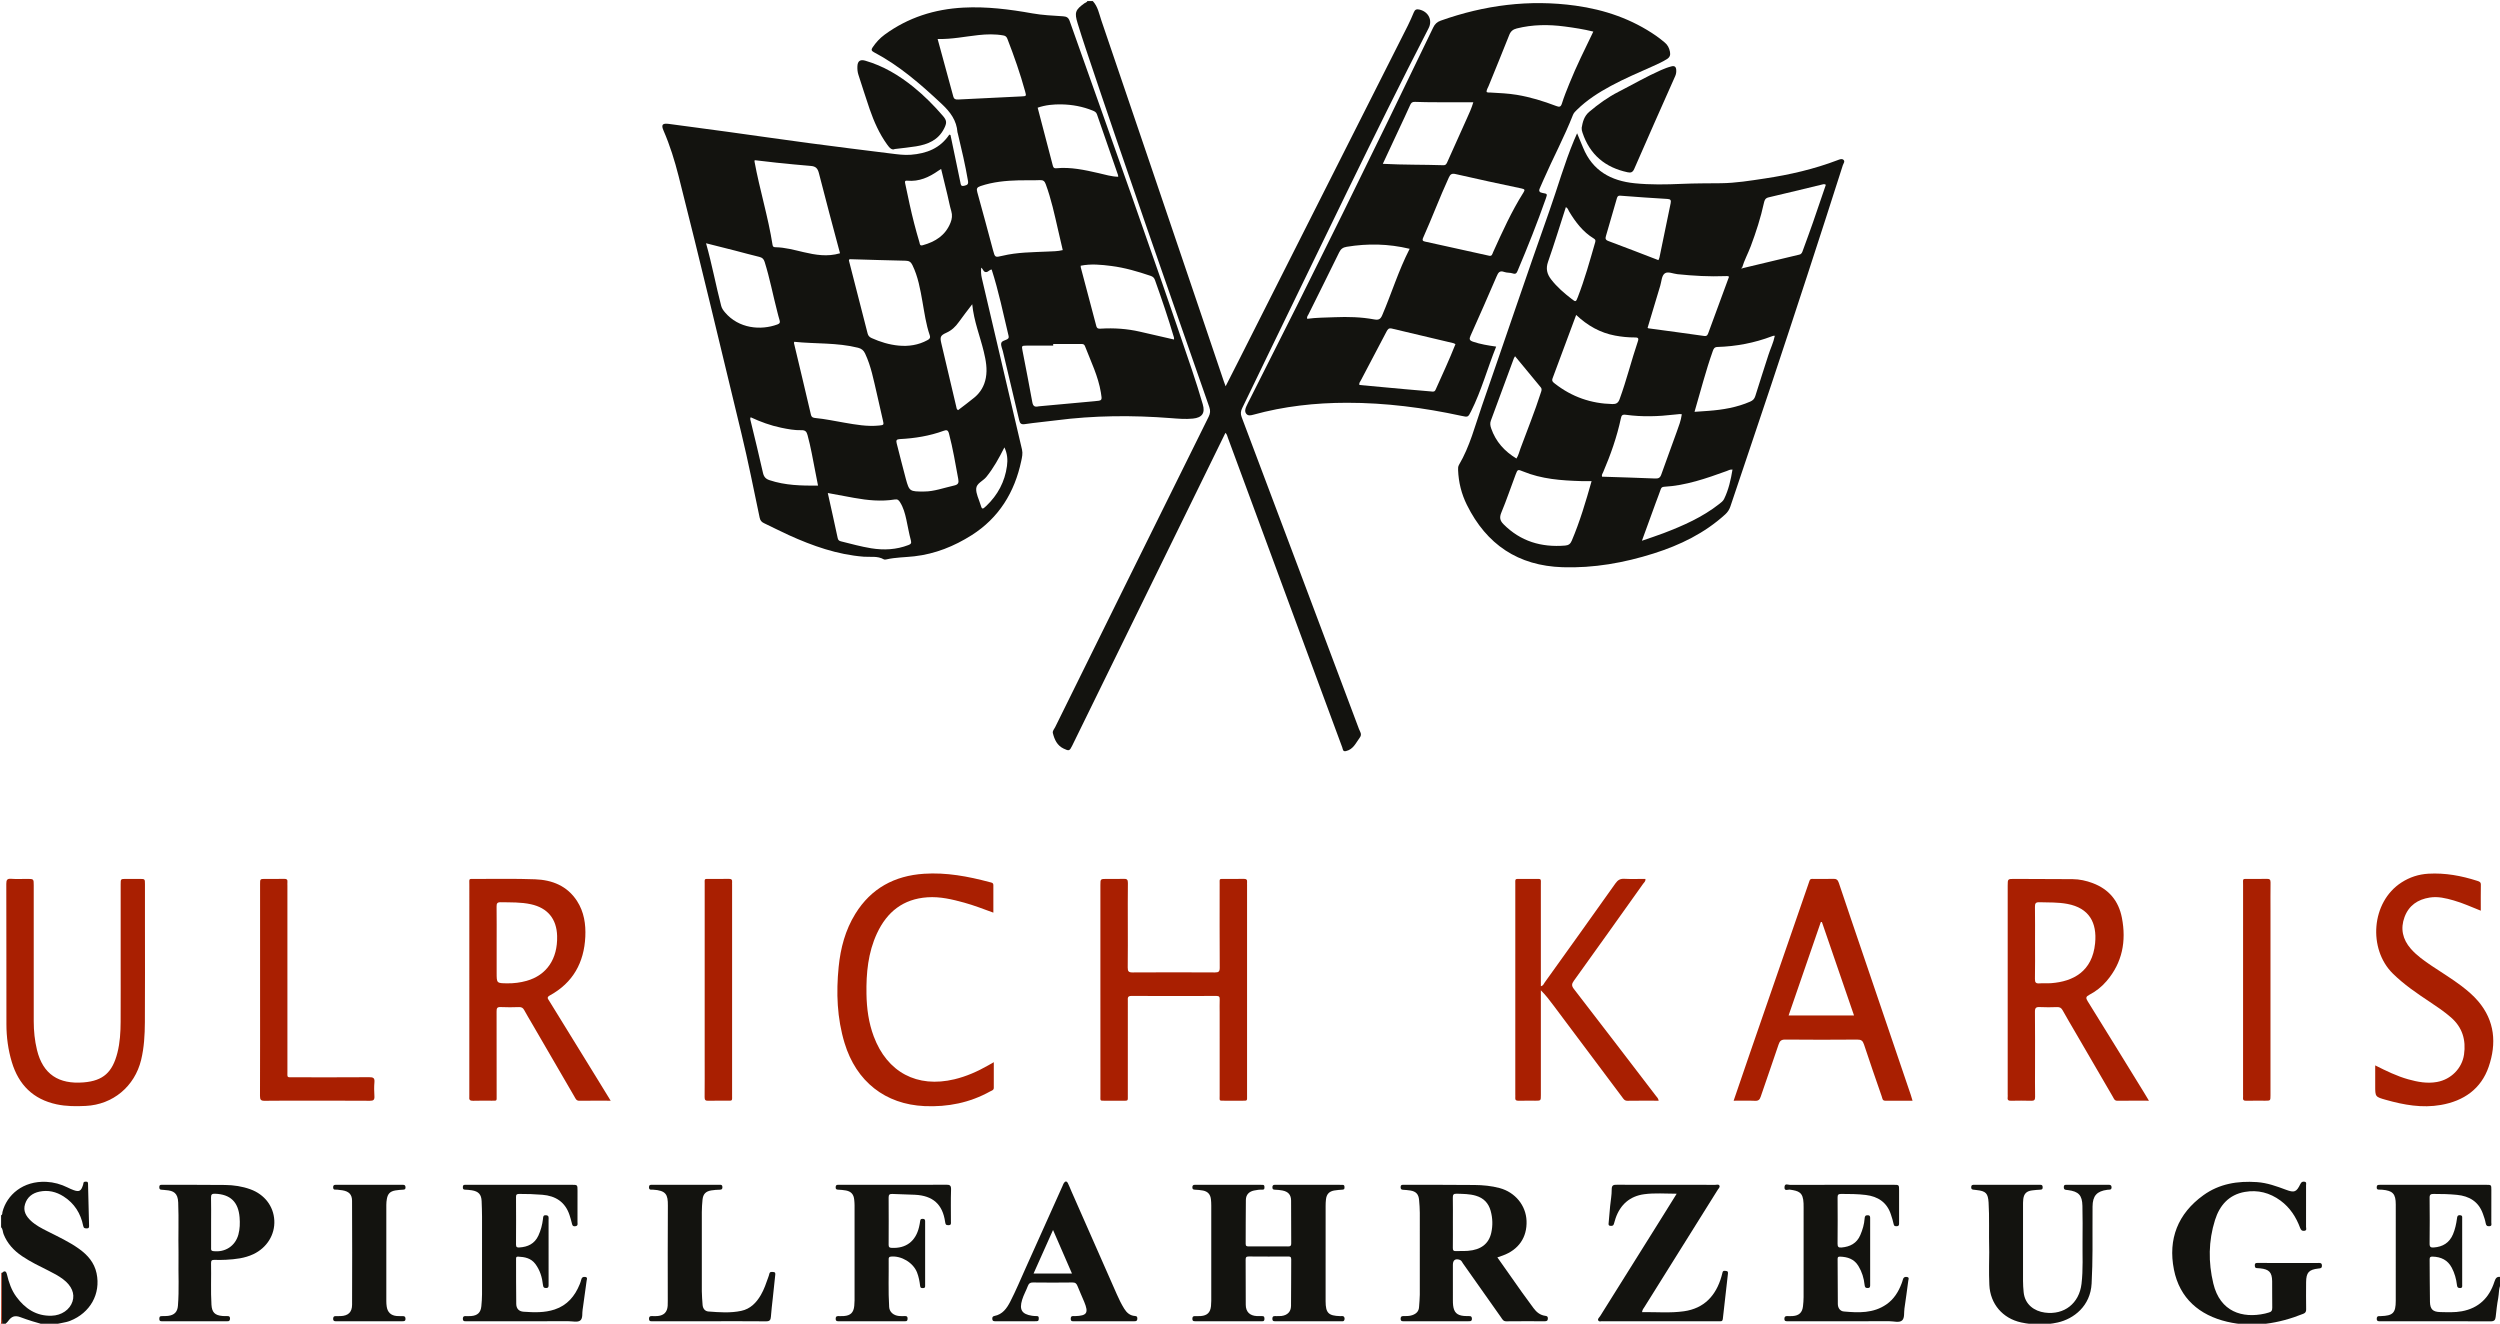
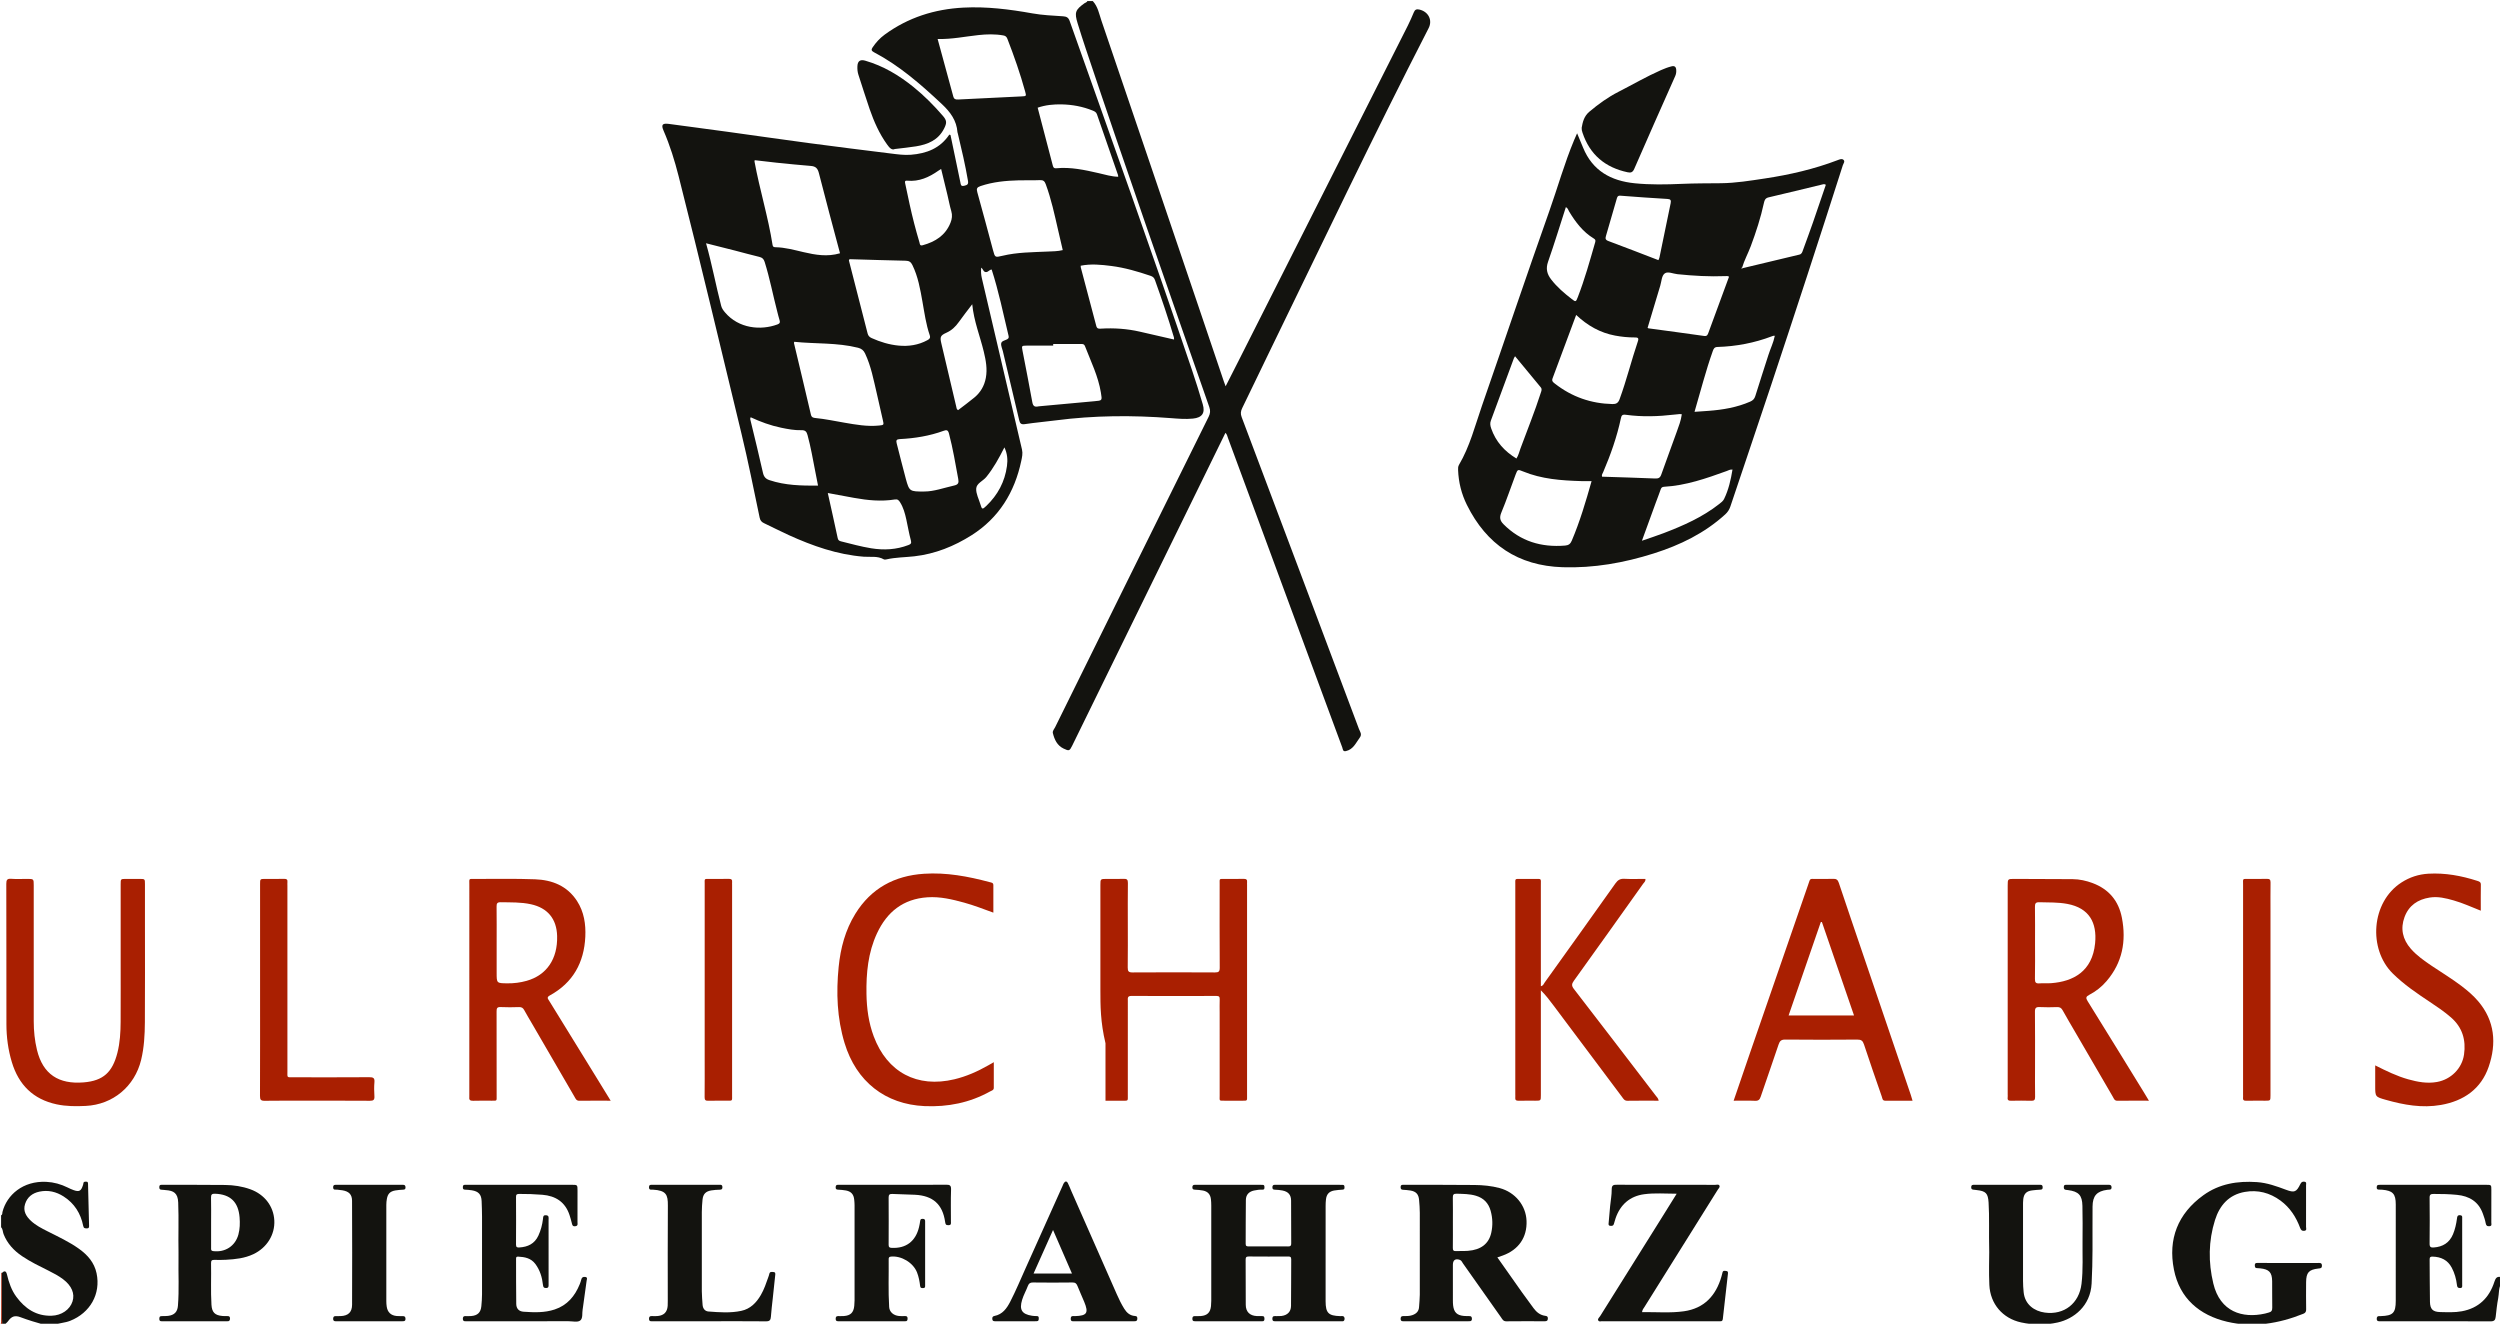
<svg xmlns="http://www.w3.org/2000/svg" version="1.1" id="Ebene_1" x="0px" y="0px" width="553.44px" height="293.04px" viewBox="0 0 553.44 293.04" enable-background="new 0 0 553.44 293.04" xml:space="preserve">
  <g>
    <path fill-rule="evenodd" clip-rule="evenodd" fill="none" d="M0.24,269.04c0-89.24,0.001-178.48-0.022-267.72   c0-0.899,0.203-1.103,1.102-1.102c79.8,0.024,159.6,0.022,239.4,0.022c-0.114,0.294-0.43,0.328-0.647,0.484   c-2.03,1.46-2.246,2.035-1.508,4.448c0.571,1.868,1.169,3.729,1.789,5.582c8.875,26.541,18.142,52.948,27.359,79.372   c0.277,0.794,0.215,1.403-0.142,2.124c-6.061,12.217-12.103,24.443-18.148,36.668c-5.285,10.688-10.57,21.377-15.841,32.072   c-0.206,0.418-0.621,0.825-0.5,1.314c0.355,1.426,0.938,2.724,2.375,3.415c1.191,0.573,1.326,0.534,1.893-0.624   c9.596-19.588,19.192-39.176,28.788-58.764c1.715-3.501,3.429-7.004,5.146-10.51c0.36,0.336,0.417,0.752,0.553,1.121   c7.076,19.144,14.141,38.291,21.208,57.437c1.366,3.702,2.725,7.408,4.108,11.104c0.13,0.349,0.091,0.952,0.794,0.796   c1.652-0.368,2.212-1.827,3.084-2.998c0.551-0.738,0.036-1.303-0.184-1.888c-8.641-23.025-17.294-46.046-25.973-69.058   c-0.284-0.752-0.208-1.322,0.13-2.009c1.88-3.83,3.704-7.687,5.572-11.521c11.808-24.231,23.362-48.588,35.687-72.565   c0.921-1.792-0.055-3.673-2.052-4.123c-0.63-0.142-0.965,0.007-1.209,0.582c-0.421,0.99-0.842,1.983-1.326,2.943   c-12.451,24.673-24.911,49.342-37.37,74.011c-0.968,1.917-1.945,3.83-2.978,5.864c-0.162-0.435-0.276-0.721-0.375-1.013   c-1.84-5.438-3.673-10.878-5.517-16.314C258.239,46.97,251.05,25.75,243.821,4.544c-0.503-1.477-0.772-3.091-1.901-4.304   c103.561,0,207.12,0.001,310.68-0.022c0.9,0,1.103,0.203,1.103,1.102c-0.023,93.8-0.022,187.6-0.022,281.4   c-0.877-0.224-1.209,0.195-1.47,1.01c-1.138,3.552-3.466,5.858-7.213,6.552c-1.581,0.293-3.188,0.206-4.784,0.176   c-1.617-0.03-2.241-0.617-2.276-2.266c-0.066-3.116-0.035-6.235-0.073-9.353c-0.007-0.531,0.158-0.673,0.677-0.656   c1.858,0.058,3.316,0.754,4.219,2.45c0.646,1.216,0.997,2.515,1.159,3.873c0.045,0.383,0.16,0.642,0.658,0.639   c0.601-0.003,0.495-0.381,0.495-0.723c0.003-4.878,0.004-9.755-0.002-14.633c-0.001-0.328,0.122-0.722-0.466-0.769   c-0.603-0.048-0.631,0.331-0.685,0.73c-0.16,1.189-0.41,2.354-0.873,3.468c-0.791,1.901-2.262,2.804-4.272,2.944   c-0.626,0.044-0.925-0.089-0.916-0.827c0.038-3.397,0.038-6.797-0.001-10.194c-0.008-0.745,0.306-0.83,0.922-0.832   c1.719-0.007,3.437,0.035,5.144,0.202c2.71,0.267,4.773,1.484,5.73,4.175c0.24,0.675,0.492,1.356,0.612,2.057   c0.096,0.554,0.3,0.759,0.85,0.709c0.604-0.056,0.403-0.502,0.405-0.808c0.015-2.399,0.01-4.798,0.008-7.196   c-0.001-1.157-0.004-1.161-1.156-1.161c-7.676-0.002-15.352-0.001-23.027,0c-0.28,0-0.562-0.009-0.838,0.023   c-0.305,0.035-0.342,0.285-0.354,0.533c-0.014,0.27,0.068,0.479,0.372,0.503c0.278,0.022,0.561,0.001,0.838,0.026   c2.355,0.215,3.003,0.911,3.004,3.256c0.003,7.116,0.007,14.232-0.002,21.349c-0.004,2.678-0.622,3.294-3.302,3.374   c-0.119,0.004-0.239,0.007-0.359,0.001c-0.432-0.021-0.547,0.246-0.55,0.606c-0.003,0.331,0.146,0.529,0.498,0.53   c0.16,0.001,0.32,0.003,0.48,0.003c8.075,0,16.15-0.014,24.227,0.021c0.795,0.004,1.047-0.277,1.126-0.988   c0.154-1.388,0.298-2.78,0.56-4.149c0.205-1.072,0.073-2.216,0.637-3.216c0,2.84-0.017,5.68,0.016,8.52   c0.006,0.517-0.099,0.708-0.616,0.605c-0.154-0.031-0.319-0.005-0.479-0.005c-180.199,0-360.4,0-540.6,0   c1.143-0.41,2.372-0.427,3.521-0.88c4.438-1.754,6.827-5.965,5.854-10.539c-0.501-2.357-1.974-4.041-3.888-5.408   c-2.187-1.563-4.616-2.68-6.997-3.889c-1.279-0.65-2.566-1.294-3.633-2.294c-1.088-1.019-1.791-2.177-1.313-3.715   c0.482-1.554,1.629-2.429,3.181-2.756c1.928-0.406,3.715,0.018,5.362,1.072c2.387,1.531,3.775,3.749,4.325,6.488   c0.115,0.572,0.372,0.56,0.793,0.578c0.468,0.021,0.521-0.222,0.511-0.588c-0.08-3.073-0.153-6.146-0.229-9.221   c-0.007-0.289-0.01-0.571-0.434-0.54c-0.28,0.021-0.574-0.028-0.6,0.388c-0.01,0.156-0.063,0.312-0.112,0.463   c-0.398,1.234-0.831,1.459-2.046,1.025c-0.449-0.16-0.885-0.362-1.313-0.574c-1.485-0.736-3.053-1.175-4.706-1.259   c-5.192-0.262-8.775,2.902-9.736,6.682C0.478,268.561,0.583,268.901,0.24,269.04z M210.416,29.885   c-0.09-0.028-0.179-0.056-0.269-0.084c-2.03,3.047-5.026,4.184-8.495,4.459c-1.495,0.119-2.955-0.093-4.418-0.273   c-6.066-0.749-12.133-1.505-18.192-2.313c-6.019-0.802-12.027-1.676-18.043-2.505c-4.313-0.595-8.628-1.182-12.947-1.741   c-1.436-0.186-1.723,0.202-1.161,1.494c1.419,3.265,2.467,6.654,3.34,10.095c4.809,18.948,9.312,37.971,13.908,56.971   c1.492,6.166,2.719,12.395,4.026,18.604c0.133,0.632,0.408,0.963,0.956,1.221c1.839,0.867,3.644,1.81,5.496,2.648   c5.294,2.398,10.726,4.318,16.588,4.78c1.484,0.117,3.042-0.217,4.446,0.585c0.151,0.086,0.402,0.051,0.591,0.008   c2.023-0.46,4.102-0.447,6.15-0.679c4.637-0.525,8.847-2.236,12.692-4.669c6.037-3.819,9.539-9.508,11.001-16.471   c0.171-0.817,0.361-1.627,0.159-2.486c-2.972-12.663-5.926-25.33-8.901-37.991c-0.173-0.737-0.208-1.45-0.136-2.282   c0.472,0.318,0.464,0.979,1.075,0.978c0.499,0,0.75-0.548,1.248-0.564c1.543,4.797,2.547,9.685,3.708,14.534   c0.088,0.37,0.162,0.663-0.266,0.9c-0.478,0.265-1.237,0.355-1.333,0.898c-0.095,0.539,0.225,1.151,0.362,1.732   c0.083,0.35,0.165,0.699,0.248,1.048c1.125,4.735,2.263,9.468,3.364,14.209c0.172,0.743,0.424,1.026,1.265,0.901   c2.291-0.341,4.603-0.541,6.901-0.838c8.442-1.093,16.902-1.151,25.379-0.493c1.632,0.126,3.271,0.272,4.912,0.107   c2.038-0.206,2.767-1.209,2.186-3.183c-0.743-2.523-1.526-5.037-2.368-7.528c-8.743-25.87-17.969-51.57-27.093-77.307   c-0.282-0.795-0.715-0.993-1.475-1.044c-2.271-0.152-4.555-0.246-6.798-0.648c-5.049-0.905-10.118-1.542-15.26-1.273   c-6.37,0.333-12.227,2.186-17.414,5.977c-1.074,0.786-1.958,1.754-2.696,2.858c-0.298,0.446-0.266,0.737,0.283,1.026   c5.683,2.988,10.456,7.164,15.1,11.525c1.842,1.73,3.237,3.605,3.422,6.203c0.009,0.117,0.067,0.229,0.095,0.346   c0.825,3.455,1.641,6.911,2.234,10.417c0.126,0.746-0.138,0.93-0.823,1.086c-0.765,0.174-0.761-0.226-0.859-0.728   c-0.291-1.488-0.615-2.97-0.925-4.455C211.258,33.921,210.837,31.903,210.416,29.885z M349.133,29.504   c-0.289,0.657-0.489,1.09-0.674,1.531c-2.14,5.119-3.628,10.467-5.479,15.688c-5.071,14.316-9.912,28.714-14.9,43.06   c-1.541,4.434-2.684,9.032-5.1,13.128c-0.221,0.375-0.212,0.77-0.197,1.162c0.106,2.706,0.743,5.272,1.951,7.708   c4.35,8.772,11.339,13.475,21.185,13.791c6.905,0.222,13.598-0.969,20.158-3.046c5.847-1.851,11.263-4.478,15.842-8.651   c0.55-0.501,0.91-1.058,1.146-1.765c2.984-8.923,6.018-17.831,8.985-26.759c5.395-16.23,10.712-32.486,15.908-48.782   c0.119-0.372,0.56-0.841,0.118-1.202c-0.355-0.29-0.831-0.081-1.251,0.08c-5.207,1.986-10.604,3.234-16.101,4.061   c-3.238,0.487-6.483,1.021-9.767,1.055c-2.879,0.03-5.757,0.015-8.636,0.141c-3.475,0.151-6.95,0.22-10.427-0.129   c-5.295-0.531-9.359-2.779-11.452-7.915C350.043,31.671,349.627,30.69,349.133,29.504z M331.216,76.73   c-1.798-0.258-3.478-0.524-5.104-1.077c-0.813-0.277-0.914-0.57-0.569-1.338c1.96-4.364,3.885-8.743,5.774-13.138   c0.353-0.817,0.654-1.349,1.685-0.969c0.587,0.216,1.288,0.117,1.881,0.322c0.717,0.248,0.888-0.123,1.109-0.647   c2.219-5.252,4.324-10.548,6.215-15.927c0.362-1.03,0.354-1.05-0.708-1.232c-0.653-0.112-0.938-0.379-0.621-1.054   c0.287-0.613,0.543-1.242,0.814-1.862c2.106-4.823,4.604-9.467,6.526-14.373c0.186-0.473,0.537-0.789,0.875-1.122   c2.214-2.179,4.806-3.825,7.519-5.294c3.019-1.635,6.182-2.967,9.31-4.37c1.055-0.473,2.108-0.948,3.094-1.564   c0.623-0.391,0.821-0.883,0.674-1.621c-0.164-0.826-0.508-1.512-1.147-2.04c-0.615-0.508-1.235-1.016-1.891-1.471   c-5.393-3.744-11.436-5.81-17.881-6.7c-10.213-1.411-20.148-0.125-29.837,3.322c-0.813,0.29-1.293,0.759-1.666,1.535   c-13.23,27.53-26.72,54.932-40.529,82.176c-0.288,0.569-0.596,1.13-0.849,1.714c-0.227,0.522-0.384,1.117,0,1.6   c0.406,0.51,0.996,0.367,1.556,0.213c6.787-1.876,13.717-2.64,20.741-2.646c8.55-0.008,16.976,1.079,25.318,2.89   c1.468,0.318,1.483,0.338,2.157-1.004C327.957,86.481,329.278,81.54,331.216,76.73z M135.188,243.67   c-1.17-1.908-2.209-3.604-3.252-5.299c-3.453-5.607-6.908-11.214-10.363-16.819c-0.271-0.438-0.625-0.766,0.151-1.19   c5.119-2.8,7.58-7.275,7.85-12.987c0.131-2.779-0.275-5.512-1.839-7.923c-2.181-3.361-5.514-4.661-9.3-4.801   c-4.393-0.161-8.794-0.072-13.191-0.077c-1.56-0.001-1.344-0.184-1.345,1.32c-0.006,15.474-0.004,30.948-0.004,46.422   c0,0.16,0.018,0.322-0.003,0.479c-0.087,0.65,0.134,0.918,0.841,0.891c1.357-0.053,2.718-0.01,4.078-0.017   c1.271-0.007,1.133,0.132,1.134-1.174c0.004-6.198,0.012-12.396-0.013-18.594c-0.003-0.697,0.115-1,0.904-0.96   c1.355,0.069,2.719,0.049,4.077,0.005c0.562-0.019,0.872,0.182,1.13,0.657c0.553,1.016,1.153,2.006,1.734,3.006   c3.127,5.383,6.254,10.766,9.382,16.148c0.253,0.436,0.407,0.934,1.097,0.924C130.493,243.65,132.729,243.67,135.188,243.67z    M475.721,243.669c-0.408-0.679-0.727-1.22-1.056-1.754c-4.165-6.764-8.32-13.534-12.515-20.28   c-0.445-0.717-0.391-1.01,0.367-1.403c1.461-0.758,2.748-1.78,3.826-3.039c3.504-4.095,4.391-8.841,3.394-14.013   c-0.721-3.74-2.878-6.331-6.468-7.679c-1.43-0.536-2.912-0.866-4.439-0.879c-4.277-0.037-8.555-0.039-12.832-0.052   c-1.544-0.004-1.544,0-1.544,1.486c0,15.394,0,30.786,0,46.18c0,0.24,0.026,0.483-0.005,0.719   c-0.082,0.612,0.216,0.735,0.763,0.725c1.479-0.029,2.96-0.042,4.438,0.005c0.681,0.022,0.883-0.193,0.871-0.871   c-0.04-2.158-0.015-4.317-0.015-6.477c0-4.118,0.025-8.237-0.02-12.354c-0.01-0.854,0.244-1.085,1.068-1.04   c1.275,0.068,2.559,0.049,3.837,0.004c0.598-0.021,0.934,0.179,1.223,0.702c0.888,1.607,1.829,3.184,2.751,4.771   c2.788,4.796,5.575,9.591,8.368,14.383c0.229,0.395,0.353,0.885,0.998,0.878C471.002,243.653,473.273,243.669,475.721,243.669z    M243.6,219.094c0,3.56,0,7.119,0,10.679c0,4.239-0.004,8.479,0.002,12.719c0.002,1.299-0.166,1.17,1.124,1.178   c1.2,0.008,2.4,0.009,3.6,0c1.517-0.012,1.341,0.172,1.342-1.337c0.006-6.919,0.003-13.839,0.003-20.758   c0-0.548-0.147-1.105,0.778-1.101c6.279,0.029,12.559,0.023,18.838,0.003c0.606-0.002,0.742,0.217,0.722,0.767   c-0.036,0.999-0.01,1.999-0.01,2.999c0,6.08-0.005,12.159,0.003,18.238c0.002,1.312-0.219,1.18,1.233,1.188   c1.16,0.007,2.32,0.009,3.479,0c1.527-0.013,1.352,0.173,1.352-1.327c0.004-15.479,0.002-30.957,0.002-46.436   c0-0.199-0.02-0.402,0.003-0.6c0.069-0.578-0.183-0.76-0.75-0.747c-1.399,0.031-2.8,0.004-4.199,0.012   c-1.284,0.008-1.122-0.127-1.123,1.18c-0.005,6.159-0.02,12.319,0.018,18.479c0.005,0.852-0.239,1.049-1.066,1.044   c-6.079-0.036-12.159-0.036-18.238,0c-0.849,0.005-1.076-0.242-1.064-1.074c0.045-3.319,0.019-6.64,0.019-9.959   c0-2.92-0.027-5.84,0.018-8.759c0.011-0.758-0.225-0.96-0.95-0.927c-1.238,0.055-2.479,0.015-3.719,0.015   c-1.418,0.001-1.419,0.001-1.419,1.366C243.6,203.655,243.6,211.374,243.6,219.094z M423.391,243.669   c-0.151-0.503-0.254-0.883-0.38-1.255c-3.523-10.373-7.05-20.745-10.574-31.118c-1.795-5.282-3.603-10.561-5.367-15.853   c-0.229-0.688-0.551-0.925-1.267-0.891c-1.236,0.06-2.478,0.003-3.717,0.021c-1.537,0.021-1.274-0.254-1.807,1.285   c-4.281,12.389-8.568,24.775-12.848,37.165c-1.209,3.498-2.399,7.003-3.646,10.647c1.654,0,3.204-0.049,4.75,0.021   c0.749,0.033,1.025-0.271,1.244-0.92c1.303-3.85,2.663-7.681,3.951-11.535c0.264-0.788,0.588-1.109,1.482-1.102   c5.316,0.052,10.633,0.047,15.949,0.004c0.863-0.007,1.21,0.25,1.481,1.08c1.264,3.861,2.617,7.694,3.94,11.536   c0.136,0.395,0.126,0.914,0.748,0.914C419.322,243.668,421.313,243.669,423.391,243.669z M26.712,212.281   c0,4.64,0.019,9.279-0.008,13.919c-0.013,2.316-0.14,4.627-0.72,6.89c-1.095,4.271-3.109,6.169-7.454,6.527   c-5.529,0.456-9.041-1.786-10.35-7.207c-0.499-2.066-0.71-4.171-0.711-6.294c-0.007-10.039-0.003-20.078-0.003-30.118   c0-1.428,0-1.428-1.484-1.428c-1.16-0.001-2.325,0.066-3.479-0.021c-0.923-0.071-1.113,0.243-1.11,1.125   c0.032,10.359,0.009,20.719,0.027,31.078c0.005,2.848,0.378,5.654,1.204,8.391c1.513,5.014,4.722,8.222,9.914,9.332   c2.131,0.456,4.286,0.456,6.445,0.351c6.016-0.293,10.834-4.325,12.256-10.181c0.666-2.742,0.813-5.534,0.832-8.326   c0.049-7.319,0.017-14.639,0.017-21.958c0-2.88,0.003-5.76,0-8.64c-0.001-1.145-0.006-1.147-1.189-1.15c-1-0.003-2-0.003-3,0   c-1.181,0.003-1.186,0.006-1.187,1.152C26.711,201.242,26.712,206.762,26.712,212.281z M367.189,243.671   c-0.085-0.548-0.383-0.777-0.593-1.053c-6.048-7.902-12.09-15.809-18.175-23.683c-0.55-0.713-0.497-1.132-0.003-1.818   c5.131-7.136,10.226-14.296,15.321-21.457c0.218-0.306,0.591-0.556,0.515-1.091c-1.558,0-3.117,0.06-4.669-0.022   c-0.91-0.048-1.438,0.268-1.959,1.003c-5.198,7.334-10.433,14.644-15.671,21.949c-0.203,0.285-0.313,0.726-0.846,0.822   c0-0.478,0-0.87,0-1.263c0-6.998,0.007-13.997-0.004-20.996c-0.003-1.738,0.245-1.467-1.546-1.491c-0.92-0.012-1.84-0.009-2.76,0   c-1.525,0.014-1.348-0.172-1.349,1.33c-0.004,15.477-0.003,30.953-0.003,46.431c0,0.199,0.021,0.402-0.002,0.6   c-0.068,0.576,0.178,0.764,0.747,0.749c1.239-0.033,2.479-0.008,3.72-0.011c1.192-0.002,1.196-0.004,1.196-1.246   c0.001-7.318,0-14.637,0-21.955c0-0.414,0-0.828,0-1.242c1.093,1.088,1.95,2.227,2.805,3.367   c5.056,6.751,10.11,13.503,15.17,20.251c0.3,0.4,0.524,0.853,1.191,0.841C362.553,243.646,364.83,243.671,367.189,243.671z    M219.906,202.037c0-2.104-0.001-4.094,0.001-6.084c0.001-0.569-0.443-0.569-0.824-0.672c-4.765-1.275-9.584-2.179-14.546-1.849   c-6.517,0.433-11.694,3.218-15.182,8.859c-2.23,3.606-3.281,7.595-3.696,11.77c-0.566,5.688-0.363,11.325,1.308,16.84   c2.585,8.531,9.02,13.576,17.707,13.964c5.144,0.229,10.005-0.738,14.525-3.253c0.325-0.181,0.802-0.265,0.804-0.781   c0.006-1.846,0.002-3.691,0.002-5.688c-0.538,0.308-0.88,0.505-1.223,0.7c-2.368,1.348-4.836,2.448-7.497,3.085   c-8.253,1.978-14.88-1.546-17.854-9.48c-1.137-3.03-1.562-6.189-1.614-9.392c-0.075-4.62,0.343-9.184,2.333-13.445   c2.216-4.746,5.795-7.611,11.175-7.971c2.802-0.188,5.466,0.453,8.123,1.183C215.598,200.412,217.676,201.229,219.906,202.037z    M525.813,235.849c0,1.629,0,3.067,0,4.505c0,2.448-0.002,2.455,2.36,3.123c3.988,1.128,8.017,1.857,12.177,1.131   c5.07-0.886,8.897-3.541,10.585-8.453c1.768-5.143,1.378-10.176-2.345-14.53c-1.065-1.247-2.316-2.313-3.623-3.313   c-2.13-1.628-4.43-3.002-6.646-4.501c-1.657-1.121-3.304-2.269-4.629-3.786c-1.8-2.063-2.346-4.438-1.38-7.026   c0.952-2.555,2.923-3.89,5.578-4.307c1.832-0.289,3.568,0.145,5.296,0.639c2.023,0.578,3.94,1.453,6.002,2.273   c0-1.994-0.022-3.87,0.014-5.745c0.012-0.603-0.334-0.712-0.777-0.855c-3.524-1.137-7.114-1.802-10.834-1.589   c-2.157,0.124-4.14,0.769-5.961,1.942c-6.743,4.347-7.401,14.752-1.927,20.154c2.47,2.438,5.302,4.359,8.164,6.262   c1.631,1.084,3.253,2.173,4.734,3.469c2.521,2.205,3.335,4.984,2.876,8.204c-0.44,3.091-2.903,5.521-5.979,6.075   c-2.193,0.396-4.292-0.006-6.377-0.587C530.62,238.234,528.294,237.097,525.813,235.849z M289.636,292.492   c2.399,0,4.8,0.003,7.199-0.005c0.261-0.001,0.586,0.108,0.743-0.222c0.106-0.223,0.106-0.488-0.015-0.694   c-0.202-0.343-0.57-0.207-0.874-0.216c-2.618-0.076-3.225-0.689-3.237-3.295c0-0.08,0-0.16,0-0.239   c0-6.96-0.001-13.919,0.004-20.879c0-0.479,0.021-0.96,0.076-1.435c0.132-1.119,0.676-1.741,1.775-1.955   c0.624-0.121,1.267-0.146,1.902-0.194c0.296-0.022,0.432-0.15,0.421-0.444c-0.01-0.276,0.043-0.592-0.375-0.612   c-0.279-0.013-0.56-0.015-0.839-0.015c-3.16-0.001-6.319-0.001-9.479-0.001c-1.56,0-3.119,0.009-4.68-0.005   c-0.398-0.004-0.578,0.129-0.585,0.545c-0.008,0.426,0.177,0.536,0.576,0.546c0.557,0.015,1.119,0.063,1.664,0.173   c1.274,0.26,1.888,0.948,1.9,2.233c0.03,3.159,0.005,6.319,0.028,9.479c0.005,0.525-0.163,0.674-0.678,0.67   c-2.92-0.021-5.84-0.016-8.76-0.004c-0.427,0.002-0.648-0.077-0.645-0.579c0.024-3.239-0.003-6.479,0.043-9.718   c0.017-1.139,0.686-1.84,1.799-2.075c0.624-0.132,1.258-0.227,1.902-0.192c0.314,0.017,0.421-0.172,0.412-0.449   c-0.008-0.272,0.044-0.595-0.372-0.616c-0.279-0.014-0.56-0.008-0.84-0.008c-3.64,0-7.279,0-10.919,0   c-1.08,0-2.16,0.008-3.24-0.002c-0.386-0.004-0.579,0.121-0.587,0.546c-0.009,0.446,0.212,0.519,0.587,0.538   c0.596,0.032,1.2,0.068,1.782,0.188c1.081,0.224,1.632,0.869,1.748,1.972c0.046,0.436,0.068,0.876,0.069,1.314   c0.004,7.04,0.003,14.079,0,21.119c0,0.398-0.019,0.799-0.061,1.194c-0.15,1.395-0.83,2.064-2.232,2.181   c-0.477,0.04-0.959,0.007-1.439,0.023c-0.364,0.013-0.444,0.259-0.449,0.574c-0.004,0.325,0.09,0.547,0.458,0.552   c0.2,0.003,0.4,0.006,0.6,0.006c4.64,0,9.279,0,13.919,0c0.16,0,0.32-0.011,0.479,0.001c0.37,0.027,0.495-0.175,0.498-0.504   c0.003-0.344-0.029-0.649-0.496-0.637c-0.399,0.011-0.8,0.013-1.199-0.008c-1.557-0.081-2.431-0.938-2.443-2.495   c-0.026-3.319,0.003-6.64-0.025-9.959c-0.005-0.579,0.153-0.742,0.734-0.736c2.879,0.029,5.759,0.021,8.639,0.006   c0.465-0.002,0.722,0.046,0.717,0.628c-0.031,3.439,0.003,6.879-0.044,10.318c-0.017,1.284-0.798,2.048-2.084,2.215   c-0.394,0.051-0.798,0.022-1.198,0.031c-0.387,0.008-0.819-0.102-0.846,0.533c-0.029,0.719,0.452,0.606,0.884,0.606   C284.916,292.492,287.275,292.492,289.636,292.492z M331.48,278.354c0.506-0.175,0.841-0.286,1.173-0.405   c3.531-1.271,5.43-4.027,5.289-7.678c-0.132-3.423-2.514-6.33-5.948-7.259c-1.824-0.494-3.699-0.667-5.574-0.686   c-5.076-0.052-10.154-0.032-15.231-0.041c-0.2,0-0.4,0.004-0.6,0.001c-0.321-0.004-0.517,0.09-0.523,0.472   c-0.006,0.376,0.073,0.604,0.501,0.629c0.557,0.033,1.117,0.072,1.667,0.162c1.231,0.203,1.806,0.817,1.918,2.075   c0.086,0.953,0.157,1.91,0.16,2.866c0.014,6.037,0.015,12.074-0.001,18.111c-0.002,0.915-0.109,1.829-0.165,2.744   c-0.059,0.97-0.632,1.494-1.501,1.798c-0.66,0.23-1.338,0.207-2.016,0.205c-0.41-0.002-0.557,0.181-0.563,0.579   c-0.008,0.416,0.166,0.584,0.566,0.563c0.159-0.008,0.319,0,0.479,0c4.558,0,9.115,0,13.674,0c0.199,0,0.399,0.005,0.6-0.005   c0.355-0.018,0.479-0.24,0.463-0.563c-0.016-0.299-0.092-0.56-0.465-0.569c-0.439-0.012-0.881,0.006-1.318-0.036   c-1.532-0.146-2.2-0.803-2.377-2.327c-0.041-0.355-0.051-0.717-0.052-1.076c-0.004-2.639-0.003-5.277-0.002-7.916   c0.001-1.053,0.555-1.442,1.54-1.093c0.379,0.134,0.497,0.503,0.697,0.787c2.813,3.976,5.613,7.961,8.426,11.938   c0.285,0.403,0.478,0.884,1.159,0.875c2.838-0.036,5.677-0.019,8.516-0.011c0.426,0.001,0.678-0.113,0.688-0.6   c0.009-0.404-0.139-0.546-0.542-0.597c-1.143-0.143-1.971-0.807-2.632-1.71c-0.849-1.16-1.71-2.311-2.542-3.483   C335.146,283.572,333.362,281.026,331.48,278.354z M506.639,279.592c-2.079,0-4.159,0-6.239,0c-0.239,0-0.479,0.007-0.72,0   c-0.332-0.01-0.524,0.102-0.516,0.478c0.009,0.343,0.014,0.651,0.475,0.662c0.238,0.006,0.478,0.027,0.716,0.052   c1.96,0.202,2.615,0.876,2.645,2.824c0.03,1.96-0.021,3.921,0.023,5.879c0.015,0.636-0.206,0.954-0.795,1.086   c-0.272,0.061-0.536,0.16-0.808,0.221c-4.991,1.116-9.94-0.373-11.442-6.644c-1.13-4.718-1.089-9.422,0.372-14.061   c1.03-3.271,3.082-5.605,6.597-6.227c2.882-0.509,5.542,0.184,7.913,1.931c2.099,1.547,3.442,3.64,4.336,6.041   c0.191,0.514,0.449,0.719,0.961,0.636c0.572-0.093,0.345-0.557,0.347-0.859c0.018-3.079,0.015-6.159,0.003-9.238   c-0.001-0.279,0.163-0.686-0.324-0.767c-0.431-0.071-0.706,0.044-0.932,0.505c-0.884,1.808-1.319,1.972-3.186,1.275   c-2.094-0.781-4.179-1.542-6.448-1.696c-4.265-0.29-8.305,0.358-11.835,2.902c-5.663,4.079-7.858,9.712-6.525,16.465   c1.26,6.382,5.656,10.101,11.771,11.545c5.751,1.357,11.422,0.426,16.886-1.769c0.486-0.195,0.62-0.486,0.613-0.994   c-0.03-1.999-0.026-3.999-0.009-5.999c0.018-2.127,0.604-2.776,2.707-3.017c0.422-0.048,0.793-0.028,0.795-0.622   c0.004-0.702-0.464-0.609-0.901-0.609C510.958,279.593,508.799,279.592,506.639,279.592z M115.53,292.492   c3.44,0,6.879,0.004,10.319-0.002c0.877-0.002,1.976,0.283,2.572-0.135c0.675-0.474,0.405-1.686,0.574-2.571   c0.008-0.039,0.019-0.078,0.024-0.117c0.288-2.056,0.583-4.109,0.852-6.167c0.039-0.299,0.284-0.742-0.342-0.817   c-0.488-0.059-0.741,0.127-0.853,0.597c-0.083,0.347-0.203,0.688-0.337,1.021c-1.067,2.635-2.756,4.66-5.542,5.588   c-2.251,0.75-4.574,0.659-6.887,0.499c-1.04-0.071-1.609-0.686-1.624-1.733c-0.047-3.318-0.03-6.639-0.041-9.958   c-0.001-0.306,0.021-0.53,0.438-0.509c1.475,0.075,2.854,0.325,3.824,1.616c1.043,1.388,1.51,2.98,1.696,4.664   c0.057,0.518,0.215,0.689,0.724,0.67c0.553-0.021,0.519-0.378,0.519-0.745c0-0.8,0-1.6,0-2.399c0-4,0.002-7.999-0.003-11.999   c0-0.415,0.14-0.913-0.56-0.968c-0.69-0.054-0.625,0.404-0.681,0.847c-0.158,1.272-0.473,2.5-1.018,3.673   c-0.843,1.811-2.345,2.508-4.232,2.617c-0.469,0.026-0.721-0.055-0.717-0.63c0.024-3.52,0.022-7.039,0.001-10.559   c-0.003-0.538,0.184-0.659,0.688-0.663c1.718-0.013,3.433,0.047,5.143,0.186c2.933,0.239,5.059,1.595,6.014,4.492   c0.187,0.567,0.353,1.144,0.491,1.725c0.106,0.446,0.163,0.843,0.805,0.745c0.645-0.098,0.464-0.562,0.466-0.915   c0.016-2.319,0.01-4.64,0.007-6.959c0-1.295-0.003-1.297-1.302-1.297c-7.6-0.001-15.199-0.001-22.798-0.001   c-0.28,0-0.56,0.005-0.84,0.003c-0.382-0.004-0.439,0.229-0.444,0.547c-0.005,0.335,0.085,0.515,0.459,0.528   c0.517,0.02,1.037,0.058,1.547,0.142c1.475,0.242,2.092,0.931,2.15,2.396c0.046,1.156,0.088,2.314,0.09,3.473   c0.009,5.72,0.01,11.439-0.003,17.158c-0.002,0.876-0.067,1.755-0.15,2.627c-0.133,1.393-0.828,2.062-2.232,2.178   c-0.437,0.037-0.879,0.021-1.319,0.014c-0.421-0.009-0.539,0.21-0.544,0.597c-0.006,0.429,0.2,0.562,0.586,0.545   c0.239-0.011,0.479-0.001,0.72-0.001C107.69,292.492,111.61,292.492,115.53,292.492z M408.094,292.492   c3.398,0,6.798,0.014,10.196-0.009c0.95-0.006,2.135,0.397,2.784-0.176c0.596-0.525,0.387-1.729,0.521-2.633   c0.306-2.054,0.579-4.112,0.852-6.171c0.041-0.312,0.291-0.736-0.329-0.819c-0.479-0.064-0.751,0.105-0.867,0.575   c-0.076,0.31-0.185,0.611-0.298,0.909c-0.696,1.826-1.695,3.438-3.33,4.576c-2.9,2.02-6.188,1.879-9.467,1.581   c-0.819-0.074-1.297-0.797-1.306-1.646c-0.033-3.318-0.026-6.638-0.049-9.956c-0.003-0.401,0.103-0.556,0.535-0.54   c1.686,0.059,3.131,0.527,4.069,2.073c0.784,1.29,1.216,2.685,1.369,4.169c0.049,0.476,0.165,0.733,0.709,0.711   c0.551-0.023,0.523-0.37,0.523-0.74c0-4.878,0-9.757,0-14.636c0-0.37,0.026-0.714-0.523-0.74c-0.558-0.026-0.669,0.26-0.702,0.721   c-0.09,1.286-0.451,2.505-0.96,3.685c-0.787,1.826-2.27,2.572-4.157,2.739c-0.67,0.06-0.88-0.148-0.873-0.842   c0.035-3.399,0.029-6.799,0.004-10.197c-0.005-0.598,0.125-0.823,0.776-0.822c1.837,0.004,3.68,0.008,5.497,0.234   c2.647,0.329,4.649,1.618,5.521,4.289c0.234,0.719,0.479,1.44,0.623,2.18c0.09,0.465,0.347,0.438,0.674,0.443   c0.354,0.008,0.512-0.163,0.521-0.497c0.006-0.24,0.004-0.48,0.004-0.72c0-2.24,0.002-4.479,0-6.719   c-0.001-1.226-0.004-1.229-1.229-1.229c-7.638-0.001-15.276-0.009-22.914,0.021c-0.408,0.002-1.15-0.434-1.222,0.452   c-0.084,1.05,0.772,0.531,1.203,0.597c1.892,0.289,2.93,0.519,3.014,3.047c0.011,0.319,0.014,0.64,0.014,0.959   c0,6.599,0.004,13.196-0.006,19.795c-0.001,0.677-0.058,1.355-0.134,2.028c-0.156,1.377-0.872,2.055-2.256,2.154   c-0.397,0.028-0.8,0.023-1.199,0.009c-0.434-0.017-0.661,0.116-0.661,0.605c0.001,0.545,0.334,0.546,0.714,0.539   c0.24-0.005,0.479-0.001,0.72-0.001C400.335,292.492,404.214,292.492,408.094,292.492z M57.574,219.111   c0,7.84,0.012,15.68-0.019,23.52c-0.003,0.828,0.206,1.074,1.051,1.061c3.159-0.052,6.319-0.021,9.479-0.021   c4.6,0,9.2-0.018,13.799,0.017c0.779,0.006,1.051-0.204,1.001-0.997c-0.066-1.036-0.086-2.085,0.004-3.117   c0.083-0.943-0.279-1.109-1.142-1.104c-5.6,0.038-11.199,0.022-16.799,0.018c-1.506-0.002-1.322,0.142-1.322-1.369   c-0.003-13.679-0.002-27.358-0.002-41.038c0-0.28-0.024-0.563,0.004-0.84c0.053-0.527-0.174-0.689-0.687-0.68   c-1.399,0.027-2.8,0.007-4.2,0.01c-1.164,0.002-1.169,0.004-1.169,1.143C57.573,203.512,57.574,211.312,57.574,219.111z    M363.509,290.473c0.078-0.575,0.341-0.834,0.527-1.132c5.415-8.659,10.832-17.316,16.243-25.979   c0.181-0.289,0.566-0.583,0.335-0.946c-0.181-0.283-0.592-0.123-0.898-0.124c-2.718-0.01-5.437-0.006-8.155-0.006   c-4.518,0-9.036,0.016-13.554-0.015c-0.784-0.005-1.223,0.041-1.213,1.038c0.012,1.229-0.231,2.461-0.351,3.692   c-0.119,1.232-0.226,2.465-0.327,3.698c-0.021,0.263-0.109,0.593,0.302,0.656c0.372,0.057,0.727,0.046,0.859-0.418   c0.12-0.421,0.234-0.844,0.378-1.257c1.052-3.03,3.173-4.885,6.33-5.311c2.315-0.313,4.672-0.119,7.193-0.11   c-1.247,2.003-2.396,3.854-3.552,5.701c-4.468,7.135-8.938,14.267-13.4,21.405c-0.182,0.292-0.596,0.587-0.424,0.927   c0.213,0.423,0.721,0.122,1.092,0.197c0.038,0.008,0.079,0.001,0.119,0.001c8.356,0,16.712,0,25.068,0   c0.239,0,0.48-0.016,0.719,0.003c0.401,0.031,0.549-0.139,0.593-0.541c0.363-3.333,0.743-6.663,1.131-9.993   c0.039-0.336-0.022-0.576-0.377-0.596c-0.289-0.016-0.671-0.167-0.81,0.273c-0.097,0.304-0.153,0.62-0.24,0.926   c-1.215,4.252-3.827,7.085-8.316,7.719C369.739,290.713,366.65,290.428,363.509,290.473z M39.519,277.34   c0,0.359,0.006,0.72-0.001,1.079c-0.066,3.553,0.16,7.11-0.129,10.659c-0.111,1.37-0.816,2.059-2.193,2.227   c-0.474,0.058-0.958,0.043-1.437,0.048c-0.455,0.004-0.489,0.292-0.49,0.646c-0.001,0.363,0.172,0.502,0.512,0.493   c0.16-0.004,0.32,0.001,0.479,0.001c4.556,0,9.111,0,13.667,0c0.12,0,0.24-0.009,0.359,0.001c0.458,0.036,0.64-0.16,0.636-0.628   c-0.003-0.454-0.24-0.524-0.607-0.517c-0.359,0.009-0.721,0.008-1.078-0.024c-1.673-0.149-2.324-0.803-2.425-2.495   c-0.182-3.072-0.022-6.149-0.089-9.223c-0.014-0.627,0.272-0.717,0.794-0.701c0.838,0.024,1.679,0.021,2.516-0.023   c2.078-0.111,4.139-0.332,6.054-1.239c3.006-1.423,4.803-4.321,4.639-7.474c-0.163-3.141-2.159-5.749-5.285-6.884   c-1.817-0.66-3.713-0.941-5.63-0.961c-4.515-0.047-9.03-0.029-13.546-0.038c-0.16,0-0.319,0.003-0.479,0.001   c-0.322-0.005-0.516,0.093-0.52,0.475c-0.004,0.373,0.066,0.611,0.503,0.617c0.317,0.003,0.634,0.063,0.952,0.086   c1.691,0.116,2.646,0.638,2.729,2.732C39.596,269.912,39.444,273.626,39.519,277.34z M197.88,262.286c-3.558,0-7.116,0-10.674,0   c-0.56,0-1.12,0.011-1.679-0.001c-0.432-0.009-0.528,0.225-0.526,0.604c0.002,0.378,0.199,0.455,0.523,0.477   c0.596,0.038,1.199,0.065,1.782,0.183c1.147,0.229,1.694,0.878,1.804,2.045c0.037,0.396,0.075,0.796,0.075,1.193   c0.004,7.036,0.004,14.072,0,21.108c0,0.398-0.029,0.798-0.067,1.195c-0.143,1.473-0.82,2.144-2.286,2.249   c-0.438,0.031-0.879,0.012-1.319,0.014c-0.437,0.003-0.513,0.274-0.508,0.64c0.005,0.356,0.177,0.503,0.517,0.498   c0.2-0.003,0.399,0.001,0.6,0.001c4.558,0,9.115,0,13.673,0c0.2,0,0.4-0.012,0.6,0.001c0.446,0.03,0.519-0.227,0.526-0.6   c0.009-0.425-0.181-0.56-0.578-0.545c-0.439,0.016-0.882,0.028-1.318-0.015c-1.243-0.125-2.114-0.888-2.183-1.995   c-0.22-3.513-0.067-7.032-0.108-10.549c-0.004-0.352,0.052-0.566,0.509-0.609c2.31-0.219,4.912,1.34,5.765,3.498   c0.384,0.974,0.57,1.997,0.692,3.026c0.057,0.478,0.329,0.444,0.658,0.451c0.394,0.009,0.459-0.22,0.446-0.536   c-0.007-0.159,0-0.319,0-0.479c0-4.438,0-8.876,0-13.313c0-0.159-0.005-0.319,0-0.479c0.01-0.339-0.131-0.519-0.491-0.521   c-0.303-0.003-0.546,0.017-0.597,0.405c-0.062,0.475-0.148,0.947-0.259,1.413c-0.75,3.159-2.894,4.764-6.059,4.603   c-0.519-0.026-0.677-0.161-0.673-0.682c0.02-3.478,0.022-6.956-0.001-10.435c-0.004-0.614,0.172-0.851,0.808-0.818   c1.672,0.084,3.348,0.097,5.021,0.181c3.981,0.199,6.117,2.106,6.677,5.988c0.075,0.521,0.134,0.764,0.745,0.749   c0.675-0.018,0.538-0.434,0.539-0.807c0.005-2.358-0.054-4.72,0.03-7.075c0.034-0.964-0.307-1.091-1.147-1.081   C205.556,262.311,201.718,262.286,197.88,262.286z M440.367,277.209c0,1.483-0.104,4.366,0.025,7.238   c0.189,4.197,2.946,7.417,7.036,8.306c2.68,0.582,5.411,0.606,8.091,0.012c3.57-0.793,7.258-3.65,7.515-8.63   c0.13-2.517,0.189-5.029,0.197-7.545c0.011-3.159-0.018-6.318,0.009-9.478c0.02-2.402,0.94-3.414,3.292-3.725   c0.118-0.016,0.239-0.031,0.358-0.025c0.405,0.019,0.586-0.16,0.559-0.572c-0.027-0.426-0.282-0.508-0.649-0.507   c-3.118,0.006-6.237,0.005-9.356,0.002c-0.304,0-0.55,0.027-0.562,0.426c-0.01,0.352,0.022,0.646,0.455,0.693   c0.158,0.018,0.317,0.031,0.476,0.052c2.346,0.308,3.139,1.136,3.186,3.501c0.051,2.558,0.058,5.117,0.026,7.677   c-0.04,3.193,0.157,6.391-0.227,9.581c-0.519,4.314-3.82,6.94-8.116,6.358c-2.317-0.314-4.419-1.764-4.694-4.507   c-0.084-0.838-0.137-1.672-0.138-2.51c-0.004-5.519-0.003-11.037,0-16.556c0.001-0.519-0.011-1.043,0.055-1.557   c0.154-1.198,0.716-1.75,1.929-1.915c0.631-0.086,1.269-0.137,1.904-0.166c0.377-0.017,0.464-0.197,0.459-0.528   c-0.005-0.327-0.095-0.546-0.465-0.546c-0.2,0-0.4-0.003-0.6-0.003c-4.559,0-9.117,0-13.676,0c-0.12,0-0.24,0.003-0.36,0   c-0.381-0.009-0.711-0.004-0.716,0.541c-0.006,0.554,0.364,0.523,0.718,0.564c0.158,0.018,0.316,0.042,0.476,0.059   c2.054,0.222,2.524,0.714,2.653,2.773C440.428,269.419,440.257,272.617,440.367,277.209z M157.105,292.492   c4.158,0,8.316-0.022,12.474,0.02c0.8,0.009,1.031-0.275,1.082-1.01c0.095-1.354,0.269-2.701,0.412-4.051   c0.181-1.707,0.37-3.412,0.542-5.12c0.03-0.301,0.115-0.693-0.367-0.729c-0.376-0.027-0.827-0.151-0.945,0.436   c-0.047,0.232-0.13,0.46-0.209,0.685c-0.477,1.353-0.931,2.715-1.657,3.962c-1,1.717-2.317,3.08-4.333,3.509   c-2.408,0.512-4.852,0.326-7.277,0.142c-0.78-0.061-1.24-0.673-1.29-1.5c-0.061-0.994-0.165-1.989-0.167-2.984   c-0.016-5.838-0.014-11.675,0-17.513c0.002-0.915,0.064-1.834,0.154-2.745c0.123-1.246,0.698-1.857,1.937-2.062   c0.627-0.104,1.269-0.146,1.906-0.158c0.412-0.009,0.563-0.144,0.563-0.558c0-0.432-0.195-0.56-0.585-0.531   c-0.239,0.018-0.479,0.003-0.72,0.003c-4.158,0-8.316,0-12.475,0c-0.6,0-1.2,0.016-1.799-0.005   c-0.42-0.015-0.687,0.064-0.679,0.573c0.006,0.449,0.233,0.543,0.608,0.508c0.079-0.007,0.16-0.005,0.24,0   c2.973,0.169,3.351,1.117,3.333,3.52c-0.055,7.036-0.02,14.074-0.02,21.11c0,0.359,0.003,0.721-0.021,1.079   c-0.095,1.368-0.801,2.115-2.168,2.261c-0.435,0.047-0.88,0.039-1.318,0.014c-0.459-0.025-0.658,0.15-0.649,0.615   c0.008,0.416,0.198,0.567,0.596,0.534c0.239-0.019,0.479-0.003,0.72-0.003C149.029,292.492,153.067,292.492,157.105,292.492z    M244.292,292.492c2.278,0,4.557-0.006,6.835,0.005c0.437,0.003,0.658-0.109,0.655-0.604c-0.003-0.41-0.128-0.536-0.538-0.564   c-1.09-0.075-1.816-0.724-2.37-1.617c-0.632-1.02-1.154-2.094-1.637-3.188c-3.343-7.579-6.683-15.16-10.022-22.741   c-0.272-0.619-0.507-1.257-0.812-1.859c-0.256-0.506-0.604-0.464-0.894-0.008c-0.127,0.199-0.199,0.434-0.297,0.652   c-2.724,6.067-5.442,12.137-8.174,18.2c-1.112,2.47-2.149,4.973-3.39,7.383c-0.77,1.495-1.704,2.822-3.498,3.171   c-0.435,0.085-0.491,0.321-0.479,0.671c0.015,0.437,0.294,0.516,0.651,0.501c0.08-0.003,0.16,0,0.24,0c2.838,0,5.676,0,8.513,0   c0.16,0,0.32-0.003,0.479-0.013c0.398-0.023,0.391-0.313,0.402-0.603c0.012-0.316-0.035-0.542-0.439-0.532   c-0.358,0.008-0.721-0.017-1.075-0.072c-2.232-0.352-2.832-1.331-2.17-3.515c0.324-1.071,0.884-2.045,1.279-3.086   c0.211-0.556,0.503-0.769,1.125-0.761c2.917,0.037,5.835,0.039,8.752-0.001c0.64-0.009,0.894,0.25,1.105,0.786   c0.469,1.186,1.007,2.343,1.495,3.521c1.012,2.444,0.6,3.063-2.051,3.139c-0.401,0.012-0.923-0.178-0.943,0.553   c-0.019,0.731,0.488,0.581,0.903,0.582C240.055,292.495,242.173,292.492,244.292,292.492z M502.631,219.116   c0-5.757,0-11.513,0-17.269c0-2.158-0.021-4.317,0.012-6.475c0.009-0.624-0.184-0.835-0.813-0.815   c-1.317,0.041-2.638,0.002-3.957,0.015c-1.536,0.015-1.309-0.186-1.31,1.349c-0.006,15.469-0.004,30.938-0.004,46.407   c0,0.199,0.021,0.402-0.004,0.599c-0.072,0.565,0.134,0.772,0.727,0.756c1.398-0.04,2.798-0.01,4.197-0.013   c1.145-0.003,1.149-0.006,1.15-1.171C502.631,234.705,502.63,226.91,502.631,219.116z M156,219.132c0,5.116,0,10.232,0,15.349   c0,2.799,0.018,5.597-0.014,8.395c-0.007,0.628,0.178,0.828,0.804,0.808c1.318-0.041,2.638-0.004,3.957-0.015   c1.5-0.011,1.321,0.17,1.321-1.355c0.004-15.47,0.003-30.938,0.002-46.408c0-0.199-0.02-0.401,0.003-0.599   c0.069-0.58-0.186-0.759-0.75-0.746c-1.398,0.031-2.798,0.004-4.197,0.012c-1.294,0.007-1.123-0.115-1.124,1.177   C155.998,203.543,156,211.337,156,219.132z M350.147,28.281c0.015,0.296,0.005,0.419,0.029,0.535   c0.041,0.194,0.096,0.387,0.158,0.575c1.627,4.869,5.033,7.702,10.005,8.751c0.716,0.151,1.117-0.005,1.447-0.764   c2.988-6.862,6.025-13.703,9.068-20.541c0.206-0.463,0.257-0.895,0.223-1.384c-0.049-0.693-0.399-0.927-1.03-0.768   c-0.812,0.204-1.591,0.502-2.358,0.841c-3.211,1.418-6.241,3.188-9.362,4.78c-2.363,1.204-4.485,2.738-6.504,4.443   C350.656,25.737,350.357,27.063,350.147,28.281z M81.862,262.286c-2.397,0-4.795-0.001-7.193,0.001   c-0.431,0-0.943-0.105-0.916,0.594c0.025,0.647,0.531,0.433,0.888,0.478c0.396,0.051,0.794,0.078,1.187,0.146   c1.413,0.244,2.104,0.906,2.11,2.313c0.033,7.672,0.04,15.345,0.006,23.018c-0.008,1.685-0.882,2.452-2.559,2.515   c-0.359,0.014-0.72,0.014-1.079,0.002c-0.43-0.015-0.55,0.242-0.554,0.604c-0.003,0.327,0.14,0.531,0.495,0.533   c0.2,0.002,0.399,0.003,0.599,0.003c4.596,0,9.191,0,13.787,0c0.2,0,0.4,0.002,0.6-0.004c0.312-0.009,0.536-0.102,0.538-0.481   c0.001-0.368-0.091-0.638-0.512-0.649c-0.479-0.015-0.962,0.017-1.438-0.026c-1.278-0.115-2.03-0.83-2.212-2.089   c-0.057-0.394-0.084-0.794-0.085-1.191c-0.005-7.113-0.006-14.227,0.001-21.34c0-0.437,0.043-0.878,0.12-1.308   c0.202-1.134,0.722-1.664,1.867-1.868c0.586-0.104,1.187-0.139,1.783-0.173c0.355-0.02,0.487-0.167,0.477-0.517   c-0.01-0.333-0.126-0.54-0.476-0.554c-0.28-0.012-0.56-0.006-0.839-0.006C86.258,262.286,84.06,262.286,81.862,262.286z    M198.113,32.987c1.771-0.22,3.243-0.355,4.699-0.594c2.606-0.428,4.895-1.373,6.187-3.926c0.621-1.228,0.634-1.776-0.247-2.797   c-1.987-2.303-4.12-4.46-6.486-6.377c-3.221-2.609-6.722-4.71-10.736-5.865c-1.105-0.318-1.673,0.094-1.72,1.237   c-0.026,0.637,0.018,1.266,0.225,1.889c0.841,2.532,1.61,5.089,2.488,7.608c0.958,2.752,2.125,5.412,3.843,7.801   C196.89,32.693,197.394,33.316,198.113,32.987z" />
    <path fill-rule="evenodd" clip-rule="evenodd" fill="#13130F" d="M241.92,0.24c1.129,1.213,1.398,2.827,1.901,4.304   c7.229,21.206,14.417,42.426,21.613,63.644c1.844,5.436,3.677,10.876,5.517,16.314c0.099,0.292,0.213,0.578,0.375,1.013   c1.033-2.034,2.01-3.947,2.978-5.864c12.459-24.669,24.919-49.338,37.37-74.011c0.484-0.96,0.905-1.953,1.326-2.943   c0.244-0.574,0.579-0.723,1.209-0.582c1.997,0.45,2.973,2.331,2.052,4.123c-12.324,23.978-23.879,48.334-35.687,72.565   c-1.868,3.835-3.692,7.692-5.572,11.521c-0.337,0.688-0.414,1.257-0.13,2.009c8.679,23.011,17.333,46.032,25.973,69.058   c0.22,0.585,0.734,1.149,0.184,1.888c-0.872,1.171-1.432,2.63-3.084,2.998c-0.703,0.156-0.664-0.447-0.794-0.796   c-1.384-3.695-2.742-7.401-4.108-11.104c-7.066-19.146-14.132-38.293-21.208-57.437c-0.136-0.368-0.193-0.784-0.553-1.121   c-1.717,3.506-3.431,7.009-5.146,10.51c-9.596,19.588-19.192,39.176-28.788,58.764c-0.567,1.158-0.702,1.197-1.893,0.624   c-1.438-0.691-2.02-1.989-2.375-3.415c-0.122-0.489,0.293-0.896,0.5-1.314c5.271-10.695,10.556-21.384,15.841-32.072   c6.045-12.225,12.087-24.451,18.148-36.668c0.357-0.721,0.419-1.33,0.142-2.124c-9.217-26.424-18.483-52.831-27.359-79.372   c-0.62-1.853-1.217-3.713-1.789-5.582c-0.738-2.413-0.522-2.988,1.508-4.448c0.217-0.156,0.533-0.19,0.647-0.484   C241.12,0.24,241.52,0.24,241.92,0.24z" />
    <path fill-rule="evenodd" clip-rule="evenodd" fill="#13130F" d="M553.68,284.16c-0.563,1-0.432,2.144-0.637,3.216   c-0.262,1.369-0.405,2.762-0.56,4.149c-0.079,0.711-0.331,0.992-1.126,0.988c-8.076-0.035-16.151-0.021-24.227-0.021   c-0.16,0-0.32-0.002-0.48-0.003c-0.353-0.001-0.501-0.199-0.498-0.53c0.003-0.36,0.118-0.627,0.55-0.606   c0.12,0.006,0.24,0.003,0.359-0.001c2.68-0.08,3.298-0.696,3.302-3.374c0.009-7.116,0.005-14.232,0.002-21.349   c-0.001-2.345-0.648-3.041-3.004-3.256c-0.277-0.025-0.56-0.004-0.838-0.026c-0.304-0.023-0.386-0.233-0.372-0.503   c0.013-0.248,0.05-0.498,0.354-0.533c0.276-0.032,0.558-0.023,0.838-0.023c7.676-0.001,15.352-0.002,23.027,0   c1.152,0,1.155,0.004,1.156,1.161c0.002,2.398,0.007,4.797-0.008,7.196c-0.002,0.306,0.199,0.752-0.405,0.808   c-0.55,0.05-0.754-0.155-0.85-0.709c-0.12-0.7-0.372-1.382-0.612-2.057c-0.957-2.69-3.021-3.908-5.73-4.175   c-1.707-0.167-3.425-0.209-5.144-0.202c-0.616,0.002-0.93,0.087-0.922,0.832c0.039,3.397,0.039,6.797,0.001,10.194   c-0.009,0.738,0.29,0.871,0.916,0.827c2.011-0.141,3.481-1.043,4.272-2.944c0.463-1.113,0.713-2.278,0.873-3.468   c0.054-0.399,0.082-0.778,0.685-0.73c0.588,0.047,0.465,0.44,0.466,0.769c0.006,4.878,0.005,9.755,0.002,14.633   c0,0.342,0.105,0.72-0.495,0.723c-0.498,0.003-0.613-0.256-0.658-0.639c-0.162-1.358-0.513-2.657-1.159-3.873   c-0.902-1.696-2.36-2.393-4.219-2.45c-0.519-0.017-0.684,0.125-0.677,0.656c0.038,3.117,0.007,6.236,0.073,9.353   c0.035,1.648,0.659,2.235,2.276,2.266c1.596,0.03,3.203,0.117,4.784-0.176c3.747-0.693,6.075-3,7.213-6.552   c0.261-0.814,0.593-1.233,1.47-1.01C553.68,283.2,553.68,283.68,553.68,284.16z" />
    <path fill-rule="evenodd" clip-rule="evenodd" fill="#13130F" d="M0.24,269.04c0.342-0.139,0.238-0.479,0.301-0.726   c0.961-3.779,4.544-6.943,9.736-6.682c1.653,0.084,3.221,0.522,4.706,1.259c0.427,0.212,0.864,0.414,1.313,0.574   c1.215,0.434,1.647,0.209,2.046-1.025c0.049-0.151,0.103-0.307,0.112-0.463c0.026-0.416,0.32-0.367,0.6-0.388   c0.424-0.031,0.426,0.251,0.434,0.54c0.075,3.074,0.148,6.147,0.229,9.221c0.009,0.366-0.043,0.608-0.511,0.588   c-0.421-0.019-0.678-0.006-0.793-0.578c-0.55-2.739-1.938-4.957-4.325-6.488c-1.646-1.055-3.434-1.479-5.362-1.072   c-1.551,0.327-2.698,1.202-3.181,2.756c-0.478,1.538,0.225,2.696,1.313,3.715c1.067,1,2.354,1.644,3.633,2.294   c2.381,1.209,4.81,2.326,6.997,3.889c1.914,1.367,3.386,3.051,3.888,5.408c0.972,4.574-1.417,8.785-5.854,10.539   c-1.149,0.453-2.377,0.47-3.521,0.88c-0.72,0-1.44,0-2.16,0c-1.801-0.498-3.587-1.036-5.34-1.695   c-1.174-0.442-1.938-0.191-2.671,0.84c-0.252,0.354-0.571,0.58-0.869,0.855c-0.16,0-0.32,0-0.48,0   c-0.017-0.595-0.045-1.19-0.049-1.785c-0.024-3.218-0.042-6.436-0.063-9.653c0.56-0.546,0.964-0.598,1.176,0.306   c0.414,1.759,0.994,3.463,2.078,4.933c1.929,2.615,4.404,4.285,7.784,4.189c2.238-0.063,4.068-1.354,4.648-3.164   c0.556-1.734-0.185-3.482-2.105-4.931c-0.991-0.747-2.088-1.321-3.194-1.875c-1.997-0.999-4.012-1.965-5.868-3.22   c-1.828-1.237-3.271-2.789-4.094-4.876c-0.199-0.504-0.137-1.102-0.552-1.524C0.24,270.8,0.24,269.92,0.24,269.04z" />
    <path fill-rule="evenodd" clip-rule="evenodd" fill="none" d="M0.24,271.68c0.416,0.423,0.354,1.021,0.552,1.524   c0.823,2.087,2.266,3.639,4.094,4.876c1.856,1.255,3.871,2.221,5.868,3.22c1.106,0.554,2.203,1.128,3.194,1.875   c1.921,1.448,2.661,3.196,2.105,4.931c-0.58,1.81-2.41,3.102-4.648,3.164c-3.38,0.096-5.855-1.574-7.784-4.189   c-1.084-1.47-1.665-3.174-2.078-4.933c-0.212-0.903-0.617-0.852-1.176-0.306l-0.03-0.094L0.24,281.76   C0.24,278.4,0.24,275.04,0.24,271.68z" />
    <path fill-rule="evenodd" clip-rule="evenodd" fill="none" d="M0.96,293.28c0.298-0.275,0.617-0.501,0.869-0.855   c0.733-1.031,1.497-1.282,2.671-0.84c1.752,0.659,3.539,1.197,5.34,1.695C6.88,293.28,3.92,293.28,0.96,293.28z" />
    <path fill-rule="evenodd" clip-rule="evenodd" fill="#A91F01" d="M0.24,281.76l0.098-0.012l0.03,0.094   c0.021,3.218,0.039,6.436,0.063,9.653c0.004,0.595,0.032,1.19,0.049,1.785c-0.532-0.02-0.222-0.421-0.223-0.601   C0.234,289.04,0.24,285.4,0.24,281.76z" />
    <path fill-rule="evenodd" clip-rule="evenodd" fill="#13130F" d="M210.416,29.885c0.421,2.019,0.843,4.036,1.265,6.055   c0.31,1.484,0.634,2.966,0.925,4.455c0.098,0.502,0.094,0.902,0.859,0.728c0.685-0.156,0.949-0.34,0.823-1.086   c-0.593-3.506-1.409-6.962-2.234-10.417c-0.027-0.117-0.086-0.229-0.095-0.346c-0.185-2.597-1.58-4.473-3.422-6.203   c-4.645-4.362-9.417-8.537-15.1-11.525c-0.549-0.289-0.581-0.58-0.283-1.026c0.737-1.104,1.622-2.073,2.696-2.858   c5.187-3.792,11.043-5.644,17.414-5.977c5.142-0.269,10.21,0.368,15.26,1.273c2.243,0.402,4.527,0.497,6.798,0.648   c0.76,0.051,1.193,0.249,1.475,1.044c9.124,25.736,18.35,51.437,27.093,77.307c0.842,2.492,1.625,5.005,2.368,7.528   c0.581,1.974-0.148,2.977-2.186,3.183c-1.642,0.166-3.28,0.02-4.912-0.107c-8.477-0.658-16.937-0.6-25.379,0.493   c-2.298,0.297-4.61,0.497-6.901,0.838c-0.841,0.125-1.093-0.159-1.265-0.901c-1.102-4.741-2.239-9.474-3.364-14.209   c-0.083-0.349-0.165-0.698-0.248-1.048c-0.137-0.581-0.457-1.193-0.362-1.732c0.096-0.542,0.855-0.633,1.333-0.898   c0.428-0.237,0.354-0.531,0.266-0.9c-1.161-4.849-2.164-9.737-3.708-14.534c-0.497,0.016-0.749,0.563-1.248,0.564   c-0.611,0-0.604-0.66-1.075-0.978c-0.072,0.832-0.037,1.545,0.136,2.282c2.976,12.662,5.93,25.329,8.901,37.991   c0.202,0.859,0.012,1.669-0.159,2.486c-1.462,6.962-4.964,12.651-11.001,16.471c-3.845,2.433-8.056,4.145-12.692,4.669   c-2.048,0.231-4.127,0.219-6.15,0.679c-0.189,0.043-0.44,0.079-0.591-0.008c-1.405-0.803-2.962-0.468-4.446-0.585   c-5.862-0.462-11.294-2.382-16.588-4.78c-1.852-0.838-3.656-1.781-5.496-2.648c-0.547-0.258-0.823-0.589-0.956-1.221   c-1.307-6.209-2.534-12.438-4.026-18.604c-4.596-19-9.099-38.023-13.908-56.971c-0.873-3.441-1.921-6.83-3.34-10.095   c-0.562-1.292-0.274-1.68,1.161-1.494c4.319,0.559,8.634,1.146,12.947,1.741c6.016,0.829,12.024,1.703,18.043,2.505   c6.06,0.808,12.126,1.564,18.192,2.313c1.463,0.181,2.923,0.392,4.418,0.273c3.469-0.275,6.465-1.412,8.495-4.459   C210.236,29.829,210.326,29.857,210.416,29.885z M185.959,56.069c-1.584-5.967-3.184-11.848-4.678-17.755   c-0.271-1.07-0.739-1.495-1.777-1.579c-2.546-0.207-5.088-0.463-7.63-0.722c-1.603-0.163-3.201-0.366-4.8-0.551   c-0.023,0.162-0.056,0.242-0.042,0.313c1.138,6.195,3.02,12.229,3.997,18.458c0.064,0.413,0.274,0.489,0.643,0.496   c2.133,0.038,4.173,0.616,6.231,1.093C180.52,56.43,183.143,56.896,185.959,56.069z M175.823,75.665   c-0.03,0.156-0.069,0.235-0.054,0.301c1.251,5.271,2.52,10.539,3.745,15.816c0.147,0.633,0.522,0.711,1.018,0.76   c2.146,0.209,4.253,0.661,6.375,1.025c2.555,0.439,5.116,0.907,7.729,0.633c1.053-0.11,1.048-0.139,0.808-1.186   c-0.454-1.98-0.885-3.967-1.351-5.944c-0.703-2.982-1.257-6.007-2.581-8.811c-0.33-0.698-0.779-1.079-1.564-1.276   C185.298,75.817,180.523,76.154,175.823,75.665z M187.959,57.479c-0.007,0.079-0.037,0.164-0.019,0.236   c1.376,5.37,2.76,10.737,4.129,16.108c0.13,0.512,0.416,0.806,0.888,1.019c1.907,0.86,3.886,1.465,5.968,1.665   c2.232,0.214,4.38-0.114,6.378-1.198c0.456-0.248,0.731-0.474,0.511-1.116c-0.818-2.387-1.157-4.886-1.597-7.362   c-0.495-2.788-0.972-5.582-2.238-8.165c-0.317-0.647-0.711-0.933-1.46-0.947c-3.998-0.08-7.994-0.215-11.991-0.329   C188.335,57.385,188.133,57.345,187.959,57.479z M235.267,55.367c-0.351-1.512-0.696-2.982-1.033-4.454   c-0.783-3.415-1.514-6.842-2.733-10.142c-0.243-0.656-0.547-0.931-1.287-0.896c-1.554,0.073-3.114,0.002-4.67,0.045   c-2.877,0.079-5.726,0.334-8.485,1.273c-0.801,0.272-0.927,0.576-0.708,1.362c1.19,4.256,2.322,8.529,3.47,12.798   c0.446,1.66,0.444,1.668,2.098,1.27c3.287-0.792,6.649-0.778,9.995-0.935C233.023,55.637,234.138,55.65,235.267,55.367z    M259.908,75.163c-0.013-0.245,0.002-0.363-0.028-0.467c-1.26-4.283-2.703-8.505-4.203-12.709c-0.187-0.524-0.473-0.754-0.962-0.92   c-2.837-0.965-5.708-1.805-8.685-2.186c-2.25-0.288-4.516-0.515-6.798-0.059c0.012,0.17,0.001,0.287,0.029,0.393   c1.144,4.315,2.302,8.627,3.427,12.947c0.17,0.653,0.562,0.619,1.07,0.589c2.887-0.175,5.749,0.028,8.572,0.672   C254.815,73.989,257.298,74.563,259.908,75.163z M207.569,8.635c1.182,4.325,2.336,8.504,3.457,12.693   c0.173,0.646,0.512,0.732,1.111,0.7c4.663-0.249,9.328-0.463,13.993-0.686c1.083-0.052,1.098-0.051,0.815-1.08   c-1.087-3.956-2.443-7.821-3.925-11.645c-0.182-0.469-0.409-0.685-0.908-0.774c-1.829-0.329-3.663-0.275-5.488-0.08   C213.653,8.082,210.716,8.711,207.569,8.635z M233.152,76.153c0,0.118,0,0.236,0,0.354c-1.958,0-3.915-0.014-5.873,0.005   c-1.117,0.011-1.128,0.037-0.922,1.114c0.727,3.801,1.495,7.595,2.172,11.404c0.16,0.898,0.545,1.116,1.34,0.934   c0.155-0.036,0.317-0.037,0.477-0.051c3.978-0.367,7.954-0.75,11.934-1.094c1.756-0.152,1.723-0.112,1.433-1.896   c-0.59-3.626-2.213-6.89-3.516-10.269c-0.214-0.554-0.606-0.51-1.054-0.507C237.147,76.159,235.149,76.153,233.152,76.153z    M156.302,53.852c1.335,4.749,2.178,9.344,3.352,13.861c0.145,0.557,0.471,1.004,0.835,1.434c3.041,3.597,7.916,4.045,11.618,2.675   c0.563-0.208,0.619-0.48,0.462-0.976c-0.192-0.607-0.338-1.23-0.499-1.848c-0.958-3.665-1.653-7.395-2.794-11.015   c-0.211-0.668-0.533-0.962-1.191-1.118c-1.785-0.422-3.55-0.923-5.327-1.379C160.684,54.953,158.606,54.434,156.302,53.852z    M247.548,39.132c-0.023-0.182-0.018-0.303-0.055-0.409c-1.552-4.474-3.112-8.945-4.654-13.422   c-0.167-0.483-0.527-0.651-0.939-0.82c-2.206-0.901-4.514-1.324-6.881-1.372c-1.791-0.035-3.571,0.131-5.305,0.731   c1.12,4.27,2.225,8.465,3.313,12.664c0.12,0.46,0.198,0.804,0.83,0.744c3.188-0.304,6.265,0.376,9.345,1.079   C244.625,38.651,246.037,39.098,247.548,39.132z M183.253,109.142c0.766,3.461,1.503,6.722,2.196,9.992   c0.104,0.493,0.361,0.618,0.776,0.72c2.203,0.545,4.391,1.16,6.634,1.522c2.803,0.453,5.563,0.317,8.243-0.714   c0.508-0.195,0.728-0.376,0.545-1.038c-0.422-1.532-0.674-3.111-1.019-4.667c-0.293-1.323-0.645-2.628-1.39-3.791   c-0.273-0.425-0.519-0.695-1.138-0.596c-3.032,0.488-6.046,0.188-9.043-0.355C187.188,109.877,185.319,109.525,183.253,109.142z    M181.093,107.506c-0.231-1.183-0.429-2.199-0.628-3.214c-0.522-2.66-0.975-5.333-1.691-7.953c-0.202-0.737-0.46-1.13-1.358-1.104   c-1.516,0.044-3.02-0.241-4.507-0.551c-2.34-0.488-4.573-1.304-6.731-2.314c-0.182,0.351-0.051,0.613,0.013,0.879   c0.911,3.798,1.861,7.588,2.703,11.401c0.201,0.908,0.612,1.367,1.444,1.646C173.805,107.459,177.385,107.528,181.093,107.506z    M215.229,67.35c-1.069,1.412-2.058,2.649-2.97,3.941c-0.731,1.035-1.584,1.848-2.766,2.377c-1.327,0.594-1.433,0.955-1.107,2.333   c1.099,4.658,2.196,9.316,3.294,13.975c0.068,0.291,0.056,0.623,0.413,0.822c1.212-0.934,2.439-1.826,3.605-2.792   c1.366-1.131,2.214-2.582,2.542-4.352c0.367-1.985,0.005-3.895-0.454-5.804C216.961,74.415,215.594,71.115,215.229,67.35z    M204.634,108.806c2.048,0.015,4.317-0.807,6.645-1.338c0.878-0.2,1.006-0.619,0.858-1.415c-0.628-3.37-1.176-6.753-2.056-10.075   c-0.215-0.811-0.546-0.841-1.164-0.615c-3.137,1.148-6.397,1.673-9.717,1.839c-0.744,0.038-0.863,0.294-0.695,0.94   c0.685,2.621,1.312,5.257,2.028,7.869C201.295,108.792,201.397,108.834,204.634,108.806z M208.344,37.404   c-0.271,0.17-0.439,0.266-0.596,0.376c-2.069,1.456-4.286,2.469-6.897,2.221c-0.63-0.06-0.531,0.296-0.457,0.651   c0.316,1.521,0.637,3.041,0.97,4.559c0.623,2.841,1.344,5.656,2.179,8.442c0.096,0.322,0.046,0.825,0.72,0.639   c2.788-0.769,5.036-2.175,6.157-4.99c0.333-0.836,0.439-1.656,0.172-2.558c-0.351-1.182-0.57-2.402-0.857-3.603   C209.282,41.253,208.82,39.368,208.344,37.404z M222.349,99.041c-1.207,2.403-2.415,4.588-4.006,6.552   c-0.733,0.905-2.184,1.403-2.235,2.594c-0.049,1.129,0.583,2.29,0.923,3.434c0.35,1.176,0.433,1.221,1.314,0.379   c2.534-2.419,4.11-5.359,4.576-8.843C223.101,101.807,223.025,100.447,222.349,99.041z" />
    <path fill-rule="evenodd" clip-rule="evenodd" fill="#13130F" d="M349.133,29.504c0.494,1.186,0.91,2.167,1.312,3.154   c2.093,5.136,6.157,7.384,11.452,7.915c3.477,0.349,6.952,0.28,10.427,0.129c2.879-0.125,5.757-0.111,8.636-0.141   c3.283-0.033,6.528-0.567,9.767-1.055c5.496-0.827,10.894-2.075,16.101-4.061c0.42-0.16,0.896-0.37,1.251-0.08   c0.441,0.361,0.001,0.83-0.118,1.202c-5.196,16.295-10.514,32.551-15.908,48.782c-2.968,8.929-6.001,17.836-8.985,26.759   c-0.236,0.707-0.597,1.264-1.146,1.765c-4.579,4.174-9.995,6.8-15.842,8.651c-6.561,2.077-13.253,3.268-20.158,3.046   c-9.846-0.316-16.835-5.019-21.185-13.791c-1.208-2.435-1.845-5.002-1.951-7.708c-0.015-0.392-0.023-0.788,0.197-1.162   c2.416-4.096,3.559-8.694,5.1-13.128c4.988-14.346,9.829-28.744,14.9-43.06c1.851-5.222,3.339-10.569,5.479-15.688   C348.644,30.595,348.844,30.161,349.133,29.504z M392.914,74.423c-0.23-0.19-0.464-0.049-0.669,0.028   c-3.876,1.47-7.892,2.236-12.028,2.358c-0.673,0.02-0.855,0.365-1.043,0.894c-1.563,4.392-2.707,8.907-4.047,13.466   c1.1-0.076,2.127-0.141,3.153-0.219c3.155-0.242,6.245-0.764,9.175-2.042c0.594-0.26,0.934-0.601,1.129-1.236   c0.939-3.042,1.939-6.064,2.903-9.099c0.443-1.397,1.111-2.719,1.397-4.169c0.097-0.127,0.127,0.092,0.087-0.063   c-0.006-0.022-0.026-0.061-0.031-0.06C392.839,74.309,392.831,74.358,392.914,74.423z M385.775,59.369   c4.188-1.004,8.374-2.013,12.564-3.005c0.536-0.127,0.635-0.549,0.782-0.954c0.75-2.06,1.513-4.116,2.234-6.186   c0.968-2.773,1.902-5.559,2.845-8.319c-0.376-0.241-0.648-0.1-0.903-0.039c-3.918,0.94-7.828,1.914-11.754,2.821   c-0.738,0.17-0.915,0.6-1.049,1.218c-0.712,3.281-1.743,6.465-2.92,9.606c-0.6,1.6-1.434,3.104-1.915,4.751   c-0.095-0.015-0.183,0.044-0.146,0.118C385.583,59.514,385.691,59.475,385.775,59.369z M352.34,106.507   c-0.864,0-1.58,0.018-2.296-0.003c-4.397-0.129-8.765-0.44-12.9-2.149c-1.137-0.469-1.18-0.465-1.624,0.708   c-1.057,2.79-1.998,5.626-3.147,8.377c-0.458,1.097-0.338,1.799,0.461,2.604c3.78,3.807,8.381,5.16,13.632,4.734   c0.795-0.064,1.184-0.373,1.485-1.081C349.746,115.478,351.039,111.094,352.34,106.507z M348.926,69.72   c-1.786,4.808-3.496,9.432-5.229,14.047c-0.233,0.623,0.155,0.875,0.53,1.167c3.741,2.921,7.989,4.41,12.732,4.515   c0.801,0.018,1.268-0.221,1.576-1.063c1.551-4.231,2.623-8.61,4.067-12.872c0.242-0.714-0.071-0.812-0.676-0.81   c-1.479,0.004-2.947-0.142-4.405-0.417C354.25,73.668,351.47,72.112,348.926,69.72z M372.313,91.708   c-0.225-0.024-0.34-0.055-0.451-0.046c-0.398,0.032-0.796,0.073-1.192,0.12c-3.586,0.42-7.181,0.535-10.762,0.04   c-0.799-0.11-0.952,0.173-1.082,0.783c-0.876,4.109-2.265,8.051-3.917,11.906c-0.136,0.315-0.384,0.606-0.258,1.016   c3.918,0.128,7.833,0.235,11.745,0.402c0.758,0.033,1.118-0.147,1.381-0.902c1.1-3.16,2.305-6.284,3.416-9.44   C371.627,94.352,372.131,93.127,372.313,91.708z M364.738,72.573c0.111,0.069,0.143,0.104,0.179,0.109   c4.11,0.56,8.224,1.101,12.33,1.691c0.681,0.098,0.796-0.278,0.966-0.743c0.997-2.73,2.005-5.456,3.01-8.183   c0.518-1.405,1.036-2.81,1.546-4.194c-0.313-0.195-0.557-0.138-0.792-0.128c-3.56,0.14-7.105-0.063-10.646-0.428   c-0.942-0.098-2.093-0.66-2.771-0.187c-0.729,0.508-0.726,1.783-1.018,2.729C366.584,66.351,365.665,69.476,364.738,72.573z    M363.482,119.709c1.791-0.624,3.306-1.109,4.79-1.676c4.362-1.667,8.62-3.544,12.327-6.464c0.406-0.32,0.833-0.621,1.071-1.107   c1.005-2.054,1.489-4.25,1.863-6.514c-0.547-0.049-0.924,0.195-1.318,0.338c-4.5,1.628-9.011,3.208-13.851,3.475   c-0.438,0.024-0.608,0.226-0.741,0.617c-0.332,0.979-0.722,1.938-1.076,2.91C365.557,114.001,364.57,116.718,363.482,119.709z    M367.132,57.59c0.084-0.206,0.188-0.38,0.228-0.567c0.829-4.018,1.64-8.04,2.486-12.054c0.144-0.681-0.061-0.887-0.725-0.928   c-3.465-0.213-6.93-0.438-10.39-0.718c-0.661-0.053-0.724,0.333-0.842,0.739c-0.791,2.713-1.56,5.432-2.361,8.141   c-0.174,0.585-0.157,0.901,0.531,1.157C359.749,54.728,363.414,56.162,367.132,57.59z M335.398,78.861   c-0.126,0.222-0.224,0.351-0.276,0.495c-1.695,4.59-3.378,9.185-5.085,13.77c-0.227,0.612-0.117,1.166,0.08,1.732   c1.013,2.91,2.937,5.051,5.586,6.648c0.465-0.713,0.625-1.5,0.896-2.235c1.513-4.106,3.167-8.16,4.501-12.331   c0.134-0.419,0.328-0.784-0.032-1.215C339.178,83.462,337.311,81.181,335.398,78.861z M346.646,45.847   c-1.31,4.058-2.549,8.112-3.946,12.111c-0.528,1.513-0.237,2.692,0.668,3.877c1.298,1.698,2.904,3.064,4.578,4.362   c0.874,0.677,0.915,0.678,1.335-0.402c1.545-3.973,2.675-8.077,3.857-12.166c0.13-0.449,0.024-0.624-0.34-0.846   c-2.384-1.453-4.008-3.606-5.425-5.948C347.175,46.507,347.106,46.08,346.646,45.847z" />
-     <path fill-rule="evenodd" clip-rule="evenodd" fill="#13130F" d="M331.216,76.73c-1.938,4.81-3.259,9.751-5.554,14.32   c-0.674,1.342-0.689,1.322-2.157,1.004c-8.343-1.811-16.769-2.897-25.318-2.89c-7.024,0.006-13.954,0.77-20.741,2.646   c-0.56,0.154-1.15,0.297-1.556-0.213c-0.384-0.483-0.227-1.078,0-1.6c0.253-0.584,0.561-1.146,0.849-1.714   c13.809-27.244,27.298-54.646,40.529-82.176c0.373-0.776,0.853-1.246,1.666-1.535c9.688-3.447,19.624-4.732,29.837-3.322   c6.445,0.89,12.488,2.956,17.881,6.7c0.655,0.455,1.275,0.962,1.891,1.471c0.64,0.528,0.983,1.214,1.147,2.04   c0.147,0.738-0.051,1.23-0.674,1.621c-0.985,0.617-2.039,1.091-3.094,1.564c-3.128,1.403-6.291,2.735-9.31,4.37   c-2.713,1.469-5.305,3.115-7.519,5.294c-0.338,0.333-0.689,0.649-0.875,1.122c-1.922,4.906-4.42,9.55-6.526,14.373   c-0.271,0.621-0.527,1.249-0.814,1.862c-0.316,0.675-0.032,0.942,0.621,1.054c1.062,0.183,1.07,0.202,0.708,1.232   c-1.891,5.379-3.996,10.675-6.215,15.927c-0.222,0.524-0.393,0.895-1.109,0.647c-0.593-0.205-1.294-0.106-1.881-0.322   c-1.03-0.38-1.332,0.151-1.685,0.969c-1.89,4.395-3.814,8.774-5.774,13.138c-0.345,0.768-0.244,1.062,0.569,1.338   C327.738,76.206,329.418,76.472,331.216,76.73z M352.721,6.993c-2.164-0.535-4.251-0.852-6.343-1.128   c-3.552-0.47-7.085-0.448-10.589,0.427c-0.84,0.21-1.348,0.606-1.681,1.455c-1.482,3.782-3.05,7.532-4.57,11.299   c-0.173,0.428-0.467,0.826-0.447,1.319c0.321,0.177,0.647,0.108,0.96,0.125c1.915,0.105,3.829,0.19,5.727,0.503   c3.002,0.496,5.892,1.392,8.727,2.471c0.672,0.256,1.015,0.26,1.268-0.558c0.459-1.48,1.05-2.922,1.629-4.363   C348.962,14.659,350.837,10.918,352.721,6.993z M329.508,56.582c0.803,0.25,0.847-0.35,1.03-0.756   c2.04-4.5,4.067-9.008,6.714-13.199c0.373-0.59,0.305-0.752-0.394-0.899c-4.876-1.028-9.749-2.07-14.604-3.189   c-0.861-0.199-1.176,0.017-1.514,0.752c-2.014,4.38-3.698,8.899-5.67,13.296c-0.312,0.695-0.042,0.803,0.517,0.921   c1.677,0.354,3.348,0.734,5.021,1.104C323.604,55.275,326.602,55.939,329.508,56.582z M312.063,55.079   c-4.704-1.129-9.288-1.204-13.914-0.45c-0.845,0.138-1.312,0.464-1.685,1.228c-2.235,4.581-4.523,9.136-6.784,13.704   c-0.145,0.293-0.431,0.559-0.301,1.014c2.03-0.275,4.068-0.271,6.102-0.352c2.919-0.116,5.837-0.051,8.714,0.483   c0.942,0.175,1.395,0.01,1.791-0.913C308.058,64.968,309.582,59.919,312.063,55.079z M322.203,76.187   c-0.189-0.092-0.323-0.189-0.473-0.225c-4.54-1.076-9.085-2.136-13.622-3.229c-0.666-0.161-0.894,0.147-1.161,0.661   c-1.879,3.607-3.791,7.197-5.679,10.8c-0.156,0.297-0.456,0.566-0.32,1.033c3.321,0.307,6.662,0.618,10.003,0.922   c1.95,0.177,3.901,0.346,5.853,0.508c0.376,0.031,0.76,0.159,0.997-0.373C319.293,82.94,320.848,79.623,322.203,76.187z    M306.122,36.268c4.604,0.244,8.995,0.163,13.381,0.308c0.58,0.019,0.726-0.321,0.912-0.74c1.429-3.198,2.882-6.385,4.304-9.586   c0.494-1.113,1.031-2.214,1.438-3.615c-2.755,0-5.389,0.008-8.022-0.003c-1.637-0.006-3.274-0.011-4.909-0.08   c-0.592-0.025-0.829,0.203-1.054,0.706c-0.842,1.89-1.733,3.758-2.608,5.634C308.438,31.303,307.314,33.712,306.122,36.268z" />
    <path fill-rule="evenodd" clip-rule="evenodd" fill="#A91F01" d="M135.188,243.67c-2.459,0-4.695-0.02-6.932,0.012   c-0.69,0.01-0.844-0.488-1.097-0.924c-3.128-5.383-6.255-10.766-9.382-16.148c-0.582-1-1.182-1.99-1.734-3.006   c-0.258-0.476-0.568-0.676-1.13-0.657c-1.358,0.044-2.721,0.064-4.077-0.005c-0.789-0.04-0.907,0.263-0.904,0.96   c0.025,6.198,0.017,12.396,0.013,18.594c-0.001,1.306,0.136,1.167-1.134,1.174c-1.36,0.007-2.721-0.036-4.078,0.017   c-0.707,0.027-0.928-0.24-0.841-0.891c0.021-0.157,0.003-0.319,0.003-0.479c0-15.474-0.002-30.948,0.004-46.422   c0-1.504-0.215-1.321,1.345-1.32c4.397,0.005,8.799-0.084,13.191,0.077c3.786,0.14,7.119,1.439,9.3,4.801   c1.564,2.411,1.97,5.144,1.839,7.923c-0.27,5.712-2.731,10.188-7.85,12.987c-0.776,0.425-0.421,0.752-0.151,1.19   c3.456,5.605,6.91,11.212,10.363,16.819C132.979,240.065,134.018,241.762,135.188,243.67z M109.946,208.737c0,2.2,0,4.399,0,6.599   c0,2.346,0,2.323,2.365,2.352c1.453,0.019,2.874-0.16,4.262-0.552c4.457-1.255,6.9-4.863,6.76-9.936   c-0.104-3.787-2.103-6.209-5.801-7.02c-2.204-0.483-4.444-0.404-6.679-0.448c-0.771-0.015-0.932,0.257-0.922,0.968   C109.969,203.379,109.946,206.059,109.946,208.737z" />
    <path fill-rule="evenodd" clip-rule="evenodd" fill="#A91F01" d="M475.721,243.669c-2.447,0-4.719-0.016-6.989,0.011   c-0.646,0.007-0.769-0.483-0.998-0.878c-2.793-4.792-5.58-9.587-8.368-14.383c-0.922-1.587-1.863-3.163-2.751-4.771   c-0.289-0.523-0.625-0.723-1.223-0.702c-1.278,0.045-2.562,0.064-3.837-0.004c-0.824-0.045-1.078,0.187-1.068,1.04   c0.045,4.117,0.02,8.236,0.02,12.354c0,2.159-0.025,4.318,0.015,6.477c0.012,0.678-0.19,0.894-0.871,0.871   c-1.478-0.047-2.959-0.034-4.438-0.005c-0.547,0.011-0.845-0.112-0.763-0.725c0.031-0.235,0.005-0.479,0.005-0.719   c0-15.394,0-30.786,0-46.18c0-1.486,0-1.49,1.544-1.486c4.277,0.013,8.555,0.015,12.832,0.052c1.527,0.013,3.01,0.343,4.439,0.879   c3.59,1.348,5.747,3.938,6.468,7.679c0.997,5.172,0.11,9.918-3.394,14.013c-1.078,1.259-2.365,2.281-3.826,3.039   c-0.758,0.394-0.813,0.687-0.367,1.403c4.194,6.746,8.35,13.517,12.515,20.28C474.994,242.449,475.313,242.99,475.721,243.669z    M450.506,208.683c0,2.678,0.033,5.356-0.02,8.033c-0.017,0.808,0.235,1.037,1.006,0.978c0.874-0.067,1.761,0.022,2.636-0.047   c4.805-0.376,9.067-2.562,9.68-8.838c0.445-4.555-1.301-7.792-6.142-8.705c-2.057-0.388-4.131-0.312-6.203-0.372   c-0.834-0.024-0.984,0.289-0.973,1.037C450.531,203.406,450.506,206.044,450.506,208.683z" />
-     <path fill-rule="evenodd" clip-rule="evenodd" fill="#A91F01" d="M243.6,219.094c0-7.72,0-15.438,0-23.158   c0-1.365,0.001-1.365,1.419-1.366c1.24,0,2.481,0.04,3.719-0.015c0.726-0.033,0.961,0.169,0.95,0.927   c-0.044,2.919-0.018,5.839-0.018,8.759c0,3.319,0.026,6.64-0.019,9.959c-0.012,0.832,0.215,1.079,1.064,1.074   c6.079-0.036,12.159-0.036,18.238,0c0.827,0.005,1.071-0.192,1.066-1.044c-0.038-6.159-0.023-12.319-0.018-18.479   c0.001-1.307-0.162-1.172,1.123-1.18c1.399-0.008,2.8,0.02,4.199-0.012c0.566-0.013,0.818,0.169,0.75,0.747   c-0.023,0.197-0.003,0.4-0.003,0.6c0,15.479,0.002,30.957-0.002,46.436c0,1.5,0.175,1.314-1.352,1.327   c-1.16,0.009-2.32,0.007-3.479,0c-1.452-0.009-1.231,0.123-1.233-1.188c-0.008-6.079-0.003-12.158-0.003-18.238   c0-1-0.026-2,0.01-2.999c0.02-0.55-0.116-0.769-0.722-0.767c-6.279,0.021-12.559,0.026-18.838-0.003   c-0.926-0.005-0.778,0.553-0.778,1.101c0,6.919,0.003,13.839-0.003,20.758c-0.001,1.509,0.175,1.325-1.342,1.337   c-1.2,0.009-2.4,0.008-3.6,0c-1.29-0.008-1.122,0.121-1.124-1.178c-0.006-4.24-0.002-8.479-0.002-12.719   C243.6,226.213,243.6,222.653,243.6,219.094z" />
+     <path fill-rule="evenodd" clip-rule="evenodd" fill="#A91F01" d="M243.6,219.094c0-7.72,0-15.438,0-23.158   c0-1.365,0.001-1.365,1.419-1.366c1.24,0,2.481,0.04,3.719-0.015c0.726-0.033,0.961,0.169,0.95,0.927   c-0.044,2.919-0.018,5.839-0.018,8.759c0,3.319,0.026,6.64-0.019,9.959c-0.012,0.832,0.215,1.079,1.064,1.074   c6.079-0.036,12.159-0.036,18.238,0c0.827,0.005,1.071-0.192,1.066-1.044c-0.038-6.159-0.023-12.319-0.018-18.479   c0.001-1.307-0.162-1.172,1.123-1.18c1.399-0.008,2.8,0.02,4.199-0.012c0.566-0.013,0.818,0.169,0.75,0.747   c-0.023,0.197-0.003,0.4-0.003,0.6c0,15.479,0.002,30.957-0.002,46.436c0,1.5,0.175,1.314-1.352,1.327   c-1.16,0.009-2.32,0.007-3.479,0c-1.452-0.009-1.231,0.123-1.233-1.188c-0.008-6.079-0.003-12.158-0.003-18.238   c0-1-0.026-2,0.01-2.999c0.02-0.55-0.116-0.769-0.722-0.767c-6.279,0.021-12.559,0.026-18.838-0.003   c-0.926-0.005-0.778,0.553-0.778,1.101c0,6.919,0.003,13.839-0.003,20.758c-0.001,1.509,0.175,1.325-1.342,1.337   c-1.2,0.009-2.4,0.008-3.6,0c-0.006-4.24-0.002-8.479-0.002-12.719   C243.6,226.213,243.6,222.653,243.6,219.094z" />
    <path fill-rule="evenodd" clip-rule="evenodd" fill="#A91F01" d="M423.391,243.669c-2.077,0-4.068-0.001-6.059,0   c-0.622,0-0.612-0.52-0.748-0.914c-1.323-3.842-2.677-7.675-3.94-11.536c-0.271-0.83-0.618-1.087-1.481-1.08   c-5.316,0.043-10.633,0.048-15.949-0.004c-0.895-0.008-1.219,0.313-1.482,1.102c-1.288,3.854-2.648,7.686-3.951,11.535   c-0.219,0.648-0.495,0.953-1.244,0.92c-1.546-0.069-3.096-0.021-4.75-0.021c1.247-3.645,2.438-7.149,3.646-10.647   c4.279-12.39,8.566-24.776,12.848-37.165c0.532-1.539,0.27-1.264,1.807-1.285c1.239-0.018,2.48,0.039,3.717-0.021   c0.716-0.034,1.037,0.203,1.267,0.891c1.765,5.292,3.572,10.57,5.367,15.853c3.524,10.373,7.051,20.745,10.574,31.118   C423.137,242.786,423.239,243.166,423.391,243.669z M403.323,204.103c-0.081,0.011-0.163,0.021-0.244,0.031   c-2.372,6.878-4.743,13.756-7.128,20.672c4.868,0,9.63,0,14.486,0C408.045,217.841,405.685,210.973,403.323,204.103z" />
    <path fill-rule="evenodd" clip-rule="evenodd" fill="#A91F01" d="M26.712,212.281c0-5.52-0.001-11.039,0.001-16.559   c0-1.146,0.006-1.149,1.187-1.152c1-0.003,2-0.003,3,0c1.184,0.003,1.188,0.006,1.189,1.15c0.002,2.88,0,5.76,0,8.64   c0,7.319,0.032,14.639-0.017,21.958c-0.019,2.792-0.166,5.584-0.832,8.326c-1.422,5.855-6.24,9.888-12.256,10.181   c-2.159,0.105-4.313,0.105-6.445-0.351c-5.191-1.11-8.401-4.318-9.914-9.332c-0.826-2.736-1.199-5.543-1.204-8.391   c-0.018-10.359,0.005-20.719-0.027-31.078c-0.003-0.882,0.187-1.196,1.11-1.125c1.153,0.088,2.318,0.021,3.479,0.021   c1.484,0,1.484,0,1.484,1.428c0,10.04-0.004,20.079,0.003,30.118c0.001,2.123,0.212,4.228,0.711,6.294   c1.309,5.421,4.82,7.663,10.35,7.207c4.345-0.358,6.359-2.256,7.454-6.527c0.58-2.263,0.707-4.573,0.72-6.89   C26.73,221.561,26.712,216.921,26.712,212.281z" />
    <path fill-rule="evenodd" clip-rule="evenodd" fill="#A91F01" d="M367.189,243.671c-2.359,0-4.637-0.025-6.913,0.015   c-0.667,0.012-0.892-0.44-1.191-0.841c-5.06-6.748-10.114-13.5-15.17-20.251c-0.854-1.141-1.712-2.279-2.805-3.367   c0,0.414,0,0.828,0,1.242c0,7.318,0.001,14.637,0,21.955c0,1.242-0.004,1.244-1.196,1.246c-1.24,0.003-2.48-0.022-3.72,0.011   c-0.569,0.015-0.815-0.173-0.747-0.749c0.023-0.197,0.002-0.4,0.002-0.6c0-15.478-0.001-30.954,0.003-46.431   c0.001-1.502-0.177-1.316,1.349-1.33c0.92-0.009,1.84-0.012,2.76,0c1.791,0.024,1.543-0.247,1.546,1.491   c0.011,6.999,0.004,13.998,0.004,20.996c0,0.393,0,0.785,0,1.263c0.532-0.097,0.643-0.537,0.846-0.822   c5.238-7.306,10.473-14.615,15.671-21.949c0.521-0.735,1.049-1.051,1.959-1.003c1.552,0.082,3.111,0.022,4.669,0.022   c0.076,0.535-0.297,0.785-0.515,1.091c-5.096,7.161-10.19,14.321-15.321,21.457c-0.494,0.687-0.547,1.105,0.003,1.818   c6.085,7.874,12.127,15.78,18.175,23.683C366.807,242.894,367.104,243.123,367.189,243.671z" />
    <path fill-rule="evenodd" clip-rule="evenodd" fill="#A91F01" d="M219.906,202.037c-2.23-0.809-4.308-1.625-6.459-2.215   c-2.657-0.729-5.321-1.37-8.123-1.183c-5.38,0.359-8.959,3.225-11.175,7.971c-1.99,4.262-2.408,8.825-2.333,13.445   c0.052,3.202,0.477,6.361,1.614,9.392c2.975,7.935,9.601,11.458,17.854,9.48c2.661-0.637,5.129-1.737,7.497-3.085   c0.343-0.195,0.685-0.393,1.223-0.7c0,1.997,0.004,3.843-0.002,5.688c-0.002,0.517-0.479,0.601-0.804,0.781   c-4.52,2.515-9.381,3.482-14.525,3.253c-8.688-0.388-15.122-5.433-17.707-13.964c-1.671-5.515-1.874-11.151-1.308-16.84   c0.416-4.175,1.466-8.163,3.696-11.77c3.488-5.642,8.666-8.427,15.182-8.859c4.962-0.33,9.781,0.573,14.546,1.849   c0.38,0.103,0.825,0.103,0.824,0.672C219.905,197.943,219.906,199.934,219.906,202.037z" />
    <path fill-rule="evenodd" clip-rule="evenodd" fill="#A91F01" d="M525.813,235.849c2.48,1.248,4.807,2.386,7.309,3.085   c2.085,0.581,4.184,0.983,6.377,0.587c3.076-0.555,5.539-2.984,5.979-6.075c0.459-3.22-0.355-5.999-2.876-8.204   c-1.481-1.296-3.104-2.385-4.734-3.469c-2.862-1.902-5.694-3.823-8.164-6.262c-5.475-5.402-4.816-15.808,1.927-20.154   c1.821-1.174,3.804-1.818,5.961-1.942c3.72-0.213,7.31,0.452,10.834,1.589c0.443,0.144,0.789,0.253,0.777,0.855   c-0.036,1.875-0.014,3.751-0.014,5.745c-2.062-0.82-3.979-1.695-6.002-2.273c-1.728-0.494-3.464-0.928-5.296-0.639   c-2.655,0.417-4.626,1.752-5.578,4.307c-0.966,2.588-0.42,4.963,1.38,7.026c1.325,1.518,2.972,2.665,4.629,3.786   c2.216,1.499,4.516,2.873,6.646,4.501c1.307,0.999,2.558,2.065,3.623,3.313c3.723,4.354,4.112,9.388,2.345,14.53   c-1.688,4.912-5.515,7.567-10.585,8.453c-4.16,0.727-8.188-0.003-12.177-1.131c-2.362-0.668-2.36-0.675-2.36-3.123   C525.813,238.916,525.813,237.478,525.813,235.849z" />
    <path fill-rule="evenodd" clip-rule="evenodd" fill="#13130F" d="M289.636,292.492c-2.36,0-4.72,0-7.079,0   c-0.432,0-0.913,0.112-0.884-0.606c0.026-0.635,0.459-0.525,0.846-0.533c0.4-0.009,0.805,0.02,1.198-0.031   c1.286-0.167,2.067-0.931,2.084-2.215c0.047-3.439,0.013-6.879,0.044-10.318c0.005-0.582-0.252-0.63-0.717-0.628   c-2.88,0.015-5.76,0.023-8.639-0.006c-0.582-0.006-0.739,0.157-0.734,0.736c0.028,3.319-0.001,6.64,0.025,9.959   c0.012,1.558,0.886,2.414,2.443,2.495c0.399,0.021,0.8,0.019,1.199,0.008c0.467-0.013,0.499,0.293,0.496,0.637   c-0.003,0.329-0.128,0.531-0.498,0.504c-0.159-0.012-0.319-0.001-0.479-0.001c-4.64,0-9.279,0-13.919,0c-0.2,0-0.4-0.003-0.6-0.006   c-0.368-0.005-0.463-0.227-0.458-0.552c0.004-0.315,0.085-0.562,0.449-0.574c0.479-0.017,0.962,0.017,1.439-0.023   c1.402-0.116,2.082-0.786,2.232-2.181c0.042-0.396,0.061-0.796,0.061-1.194c0.003-7.04,0.004-14.079,0-21.119   c0-0.438-0.022-0.879-0.069-1.314c-0.116-1.103-0.667-1.748-1.748-1.972c-0.583-0.12-1.186-0.156-1.782-0.188   c-0.375-0.02-0.596-0.092-0.587-0.538c0.009-0.425,0.201-0.55,0.587-0.546c1.08,0.01,2.16,0.002,3.24,0.002   c3.64,0,7.279,0,10.919,0c0.28,0,0.561-0.006,0.84,0.008c0.416,0.021,0.364,0.344,0.372,0.616c0.009,0.277-0.098,0.466-0.412,0.449   c-0.645-0.034-1.278,0.061-1.902,0.192c-1.113,0.235-1.783,0.937-1.799,2.075c-0.047,3.238-0.02,6.479-0.043,9.718   c-0.004,0.502,0.218,0.581,0.645,0.579c2.92-0.012,5.84-0.018,8.76,0.004c0.515,0.004,0.683-0.145,0.678-0.67   c-0.023-3.16,0.002-6.32-0.028-9.479c-0.013-1.285-0.626-1.974-1.9-2.233c-0.545-0.11-1.107-0.158-1.664-0.173   c-0.399-0.01-0.584-0.12-0.576-0.546c0.007-0.416,0.187-0.549,0.585-0.545c1.561,0.014,3.12,0.005,4.68,0.005   c3.16,0,6.319,0,9.479,0.001c0.279,0,0.56,0.002,0.839,0.015c0.418,0.021,0.365,0.336,0.375,0.612   c0.011,0.294-0.125,0.422-0.421,0.444c-0.636,0.049-1.278,0.073-1.902,0.194c-1.1,0.214-1.644,0.836-1.775,1.955   c-0.056,0.475-0.076,0.956-0.076,1.435c-0.005,6.96-0.004,13.919-0.004,20.879c0,0.079,0,0.159,0,0.239   c0.013,2.605,0.619,3.219,3.237,3.295c0.304,0.009,0.672-0.127,0.874,0.216c0.121,0.206,0.121,0.472,0.015,0.694   c-0.157,0.33-0.482,0.221-0.743,0.222C294.436,292.495,292.035,292.492,289.636,292.492z" />
    <path fill-rule="evenodd" clip-rule="evenodd" fill="#13130F" d="M331.48,278.354c1.882,2.672,3.665,5.218,5.463,7.752   c0.832,1.173,1.693,2.323,2.542,3.483c0.661,0.903,1.489,1.567,2.632,1.71c0.403,0.051,0.551,0.192,0.542,0.597   c-0.01,0.486-0.262,0.601-0.688,0.6c-2.839-0.008-5.678-0.025-8.516,0.011c-0.682,0.009-0.874-0.472-1.159-0.875   c-2.813-3.977-5.612-7.962-8.426-11.938c-0.2-0.284-0.318-0.653-0.697-0.787c-0.985-0.35-1.539,0.04-1.54,1.093   c-0.001,2.639-0.002,5.277,0.002,7.916c0.001,0.359,0.011,0.721,0.052,1.076c0.177,1.524,0.845,2.182,2.377,2.327   c0.438,0.042,0.879,0.024,1.318,0.036c0.373,0.01,0.449,0.271,0.465,0.569c0.016,0.322-0.107,0.545-0.463,0.563   c-0.2,0.01-0.4,0.005-0.6,0.005c-4.559,0-9.116,0-13.674,0c-0.16,0-0.32-0.008-0.479,0c-0.4,0.021-0.574-0.147-0.566-0.563   c0.007-0.398,0.153-0.581,0.563-0.579c0.678,0.002,1.355,0.025,2.016-0.205c0.869-0.304,1.442-0.828,1.501-1.798   c0.056-0.915,0.163-1.829,0.165-2.744c0.016-6.037,0.015-12.074,0.001-18.111c-0.003-0.956-0.074-1.913-0.16-2.866   c-0.112-1.258-0.687-1.872-1.918-2.075c-0.55-0.09-1.11-0.129-1.667-0.162c-0.428-0.025-0.507-0.253-0.501-0.629   c0.007-0.382,0.202-0.476,0.523-0.472c0.199,0.003,0.399-0.001,0.6-0.001c5.077,0.009,10.155-0.011,15.231,0.041   c1.875,0.019,3.75,0.191,5.574,0.686c3.435,0.929,5.816,3.836,5.948,7.259c0.141,3.65-1.758,6.406-5.289,7.678   C332.321,278.068,331.986,278.18,331.48,278.354z M321.634,270.556c0,1.88,0.017,3.76-0.011,5.639   c-0.008,0.541,0.098,0.809,0.713,0.769c0.877-0.056,1.762,0.012,2.637-0.058c2.886-0.228,4.611-1.56,5.156-3.997   c0.362-1.619,0.313-3.247-0.131-4.853c-0.473-1.709-1.535-2.831-3.26-3.346c-1.403-0.419-2.834-0.404-4.271-0.452   c-0.717-0.024-0.859,0.251-0.846,0.898C321.658,266.955,321.634,268.756,321.634,270.556z" />
    <path fill-rule="evenodd" clip-rule="evenodd" fill="#13130F" d="M506.639,279.592c2.16,0,4.319,0.001,6.479,0   c0.438,0,0.905-0.093,0.901,0.609c-0.002,0.594-0.373,0.574-0.795,0.622c-2.104,0.24-2.689,0.89-2.707,3.017   c-0.018,2-0.021,4,0.009,5.999c0.007,0.508-0.127,0.799-0.613,0.994c-5.464,2.194-11.135,3.126-16.886,1.769   c-6.115-1.444-10.512-5.163-11.771-11.545c-1.333-6.753,0.862-12.386,6.525-16.465c3.53-2.544,7.57-3.192,11.835-2.902   c2.27,0.154,4.354,0.915,6.448,1.696c1.866,0.696,2.302,0.532,3.186-1.275c0.226-0.461,0.501-0.576,0.932-0.505   c0.487,0.081,0.323,0.487,0.324,0.767c0.012,3.079,0.015,6.159-0.003,9.238c-0.002,0.303,0.226,0.767-0.347,0.859   c-0.512,0.083-0.77-0.122-0.961-0.636c-0.894-2.401-2.237-4.494-4.336-6.041c-2.371-1.747-5.031-2.439-7.913-1.931   c-3.515,0.621-5.566,2.955-6.597,6.227c-1.461,4.639-1.502,9.343-0.372,14.061c1.502,6.271,6.451,7.76,11.442,6.644   c0.271-0.061,0.535-0.16,0.808-0.221c0.589-0.132,0.81-0.45,0.795-1.086c-0.045-1.958,0.007-3.919-0.023-5.879   c-0.029-1.948-0.685-2.622-2.645-2.824c-0.238-0.024-0.478-0.046-0.716-0.052c-0.461-0.011-0.466-0.319-0.475-0.662   c-0.009-0.376,0.184-0.487,0.516-0.478c0.24,0.007,0.48,0,0.72,0C502.479,279.592,504.56,279.592,506.639,279.592z" />
    <path fill-rule="evenodd" clip-rule="evenodd" fill="#13130F" d="M115.53,292.492c-3.919,0-7.839,0-11.759,0   c-0.24,0-0.48-0.01-0.72,0.001c-0.386,0.017-0.592-0.116-0.586-0.545c0.005-0.387,0.124-0.605,0.544-0.597   c0.44,0.008,0.882,0.023,1.319-0.014c1.404-0.116,2.099-0.785,2.232-2.178c0.083-0.872,0.148-1.751,0.15-2.627   c0.013-5.719,0.012-11.438,0.003-17.158c-0.002-1.158-0.044-2.316-0.09-3.473c-0.059-1.466-0.675-2.154-2.15-2.396   c-0.51-0.084-1.03-0.122-1.547-0.142c-0.375-0.014-0.465-0.193-0.459-0.528c0.005-0.318,0.062-0.551,0.444-0.547   c0.28,0.002,0.56-0.003,0.84-0.003c7.6,0,15.199,0,22.798,0.001c1.298,0,1.301,0.002,1.302,1.297   c0.002,2.319,0.008,4.64-0.007,6.959c-0.002,0.354,0.179,0.817-0.466,0.915c-0.643,0.098-0.699-0.299-0.805-0.745   c-0.138-0.581-0.305-1.157-0.491-1.725c-0.955-2.897-3.081-4.253-6.014-4.492c-1.71-0.139-3.425-0.198-5.143-0.186   c-0.503,0.004-0.691,0.125-0.688,0.663c0.021,3.52,0.023,7.039-0.001,10.559c-0.004,0.575,0.249,0.656,0.717,0.63   c1.887-0.109,3.389-0.807,4.232-2.617c0.545-1.173,0.86-2.4,1.018-3.673c0.055-0.442-0.01-0.9,0.681-0.847   c0.7,0.055,0.56,0.553,0.56,0.968c0.006,4,0.003,7.999,0.003,11.999c0,0.8,0,1.6,0,2.399c0,0.367,0.034,0.724-0.519,0.745   c-0.509,0.02-0.667-0.152-0.724-0.67c-0.187-1.684-0.653-3.276-1.696-4.664c-0.97-1.291-2.349-1.541-3.824-1.616   c-0.417-0.021-0.439,0.203-0.438,0.509c0.011,3.319-0.006,6.64,0.041,9.958c0.015,1.048,0.584,1.662,1.624,1.733   c2.313,0.16,4.636,0.251,6.887-0.499c2.786-0.928,4.475-2.953,5.542-5.588c0.134-0.332,0.254-0.674,0.337-1.021   c0.111-0.47,0.365-0.655,0.853-0.597c0.625,0.075,0.381,0.519,0.342,0.817c-0.269,2.058-0.564,4.111-0.852,6.167   c-0.006,0.039-0.017,0.078-0.024,0.117c-0.169,0.886,0.101,2.098-0.574,2.571c-0.596,0.418-1.695,0.133-2.572,0.135   C122.409,292.496,118.97,292.492,115.53,292.492z" />
-     <path fill-rule="evenodd" clip-rule="evenodd" fill="#13130F" d="M408.094,292.492c-3.88,0-7.759,0-11.638,0   c-0.24,0-0.479-0.004-0.72,0.001c-0.38,0.007-0.713,0.006-0.714-0.539c0-0.489,0.228-0.622,0.661-0.605   c0.399,0.015,0.802,0.02,1.199-0.009c1.384-0.1,2.1-0.777,2.256-2.154c0.076-0.673,0.133-1.352,0.134-2.028   c0.01-6.599,0.006-13.196,0.006-19.795c0-0.319-0.003-0.64-0.014-0.959c-0.084-2.528-1.122-2.758-3.014-3.047   c-0.431-0.065-1.287,0.453-1.203-0.597c0.071-0.886,0.813-0.45,1.222-0.452c7.638-0.029,15.276-0.021,22.914-0.021   c1.225,0,1.228,0.003,1.229,1.229c0.002,2.239,0,4.479,0,6.719c0,0.239,0.002,0.479-0.004,0.72   c-0.01,0.334-0.167,0.505-0.521,0.497c-0.327-0.006-0.584,0.021-0.674-0.443c-0.145-0.739-0.389-1.461-0.623-2.18   c-0.871-2.671-2.873-3.96-5.521-4.289c-1.817-0.227-3.66-0.23-5.497-0.234c-0.651-0.001-0.781,0.225-0.776,0.822   c0.025,3.398,0.031,6.798-0.004,10.197c-0.007,0.693,0.203,0.901,0.873,0.842c1.888-0.167,3.37-0.913,4.157-2.739   c0.509-1.18,0.87-2.398,0.96-3.685c0.033-0.461,0.145-0.747,0.702-0.721c0.55,0.026,0.523,0.37,0.523,0.74   c0,4.879,0,9.758,0,14.636c0,0.37,0.027,0.717-0.523,0.74c-0.544,0.022-0.66-0.235-0.709-0.711   c-0.153-1.484-0.585-2.879-1.369-4.169c-0.938-1.546-2.384-2.015-4.069-2.073c-0.433-0.016-0.538,0.139-0.535,0.54   c0.022,3.318,0.016,6.638,0.049,9.956c0.009,0.849,0.486,1.571,1.306,1.646c3.279,0.298,6.566,0.438,9.467-1.581   c1.635-1.138,2.634-2.75,3.33-4.576c0.113-0.298,0.222-0.6,0.298-0.909c0.116-0.47,0.389-0.64,0.867-0.575   c0.62,0.083,0.37,0.508,0.329,0.819c-0.272,2.059-0.546,4.117-0.852,6.171c-0.135,0.904,0.074,2.107-0.521,2.633   c-0.649,0.573-1.834,0.17-2.784,0.176C414.892,292.506,411.492,292.492,408.094,292.492z" />
    <path fill-rule="evenodd" clip-rule="evenodd" fill="#A91F01" d="M57.574,219.111c0-7.8-0.001-15.6,0-23.398   c0-1.139,0.005-1.141,1.169-1.143c1.4-0.003,2.8,0.018,4.2-0.01c0.513-0.01,0.74,0.152,0.687,0.68   c-0.028,0.277-0.004,0.56-0.004,0.84c0,13.68-0.001,27.359,0.002,41.038c0,1.511-0.184,1.367,1.322,1.369   c5.6,0.005,11.199,0.021,16.799-0.018c0.863-0.006,1.226,0.16,1.142,1.104c-0.091,1.032-0.07,2.081-0.004,3.117   c0.05,0.793-0.222,1.003-1.001,0.997c-4.6-0.034-9.199-0.017-13.799-0.017c-3.16,0-6.32-0.031-9.479,0.021   c-0.846,0.014-1.055-0.232-1.051-1.061C57.586,234.791,57.574,226.951,57.574,219.111z" />
    <path fill-rule="evenodd" clip-rule="evenodd" fill="#13130F" d="M363.509,290.473c3.142-0.045,6.23,0.24,9.272-0.189   c4.489-0.634,7.102-3.467,8.316-7.719c0.087-0.306,0.144-0.622,0.24-0.926c0.139-0.44,0.521-0.289,0.81-0.273   c0.354,0.02,0.416,0.26,0.377,0.596c-0.388,3.33-0.768,6.66-1.131,9.993c-0.044,0.402-0.191,0.572-0.593,0.541   c-0.238-0.019-0.479-0.003-0.719-0.003c-8.356,0-16.712,0-25.068,0c-0.04,0-0.081,0.007-0.119-0.001   c-0.371-0.075-0.879,0.226-1.092-0.197c-0.172-0.34,0.242-0.635,0.424-0.927c4.462-7.139,8.933-14.271,13.4-21.405   c1.156-1.847,2.305-3.698,3.552-5.701c-2.521-0.009-4.878-0.202-7.193,0.11c-3.157,0.426-5.278,2.28-6.33,5.311   c-0.144,0.413-0.258,0.836-0.378,1.257c-0.133,0.464-0.487,0.475-0.859,0.418c-0.411-0.063-0.323-0.394-0.302-0.656   c0.102-1.233,0.208-2.466,0.327-3.698c0.119-1.231,0.362-2.463,0.351-3.692c-0.01-0.997,0.429-1.043,1.213-1.038   c4.518,0.03,9.036,0.015,13.554,0.015c2.719,0,5.438-0.004,8.155,0.006c0.307,0.001,0.718-0.159,0.898,0.124   c0.231,0.363-0.154,0.657-0.335,0.946c-5.411,8.662-10.828,17.319-16.243,25.979C363.85,289.639,363.587,289.897,363.509,290.473z" />
    <path fill-rule="evenodd" clip-rule="evenodd" fill="#13130F" d="M39.519,277.34c-0.075-3.714,0.078-7.428-0.069-11.143   c-0.083-2.095-1.038-2.616-2.729-2.732c-0.317-0.022-0.634-0.083-0.952-0.086c-0.437-0.006-0.507-0.244-0.503-0.617   c0.003-0.382,0.197-0.479,0.52-0.475c0.16,0.002,0.32-0.001,0.479-0.001c4.516,0.009,9.031-0.009,13.546,0.038   c1.917,0.02,3.813,0.301,5.63,0.961c3.126,1.135,5.122,3.743,5.285,6.884c0.164,3.152-1.633,6.051-4.639,7.474   c-1.916,0.907-3.977,1.128-6.054,1.239c-0.837,0.045-1.678,0.048-2.516,0.023c-0.522-0.016-0.808,0.074-0.794,0.701   c0.066,3.073-0.093,6.15,0.089,9.223c0.101,1.692,0.752,2.346,2.425,2.495c0.357,0.032,0.719,0.033,1.078,0.024   c0.367-0.008,0.604,0.063,0.607,0.517c0.003,0.468-0.179,0.664-0.636,0.628c-0.119-0.01-0.24-0.001-0.359-0.001   c-4.556,0-9.111,0-13.667,0c-0.16,0-0.32-0.005-0.479-0.001c-0.339,0.009-0.513-0.13-0.512-0.493   c0.001-0.354,0.036-0.642,0.49-0.646c0.479-0.005,0.962,0.01,1.437-0.048c1.377-0.168,2.082-0.856,2.193-2.227   c0.289-3.549,0.063-7.106,0.129-10.659C39.524,278.06,39.519,277.699,39.519,277.34z M46.733,270.616c0,1.875-0.001,3.75,0,5.625   c0,0.349-0.072,0.66,0.494,0.728c2.625,0.316,4.857-1.124,5.548-3.672c0.336-1.242,0.365-2.51,0.265-3.792   c-0.267-3.415-2.043-5.125-5.435-5.24c-0.661-0.023-0.905,0.148-0.888,0.847C46.762,266.945,46.733,268.781,46.733,270.616z" />
    <path fill-rule="evenodd" clip-rule="evenodd" fill="#13130F" d="M197.88,262.286c3.838,0,7.676,0.024,11.514-0.019   c0.84-0.01,1.181,0.117,1.147,1.081c-0.083,2.355-0.025,4.717-0.03,7.075c-0.001,0.373,0.136,0.789-0.539,0.807   c-0.611,0.015-0.67-0.228-0.745-0.749c-0.561-3.882-2.696-5.789-6.677-5.988c-1.672-0.084-3.348-0.097-5.021-0.181   c-0.636-0.032-0.812,0.204-0.808,0.818c0.023,3.479,0.021,6.957,0.001,10.435c-0.003,0.521,0.155,0.655,0.673,0.682   c3.165,0.161,5.308-1.443,6.059-4.603c0.11-0.466,0.197-0.938,0.259-1.413c0.051-0.389,0.293-0.408,0.597-0.405   c0.36,0.003,0.5,0.183,0.491,0.521c-0.004,0.16,0,0.32,0,0.479c0,4.438,0,8.876,0,13.313c0,0.16-0.007,0.32,0,0.479   c0.014,0.316-0.052,0.545-0.446,0.536c-0.329-0.007-0.601,0.026-0.658-0.451c-0.122-1.029-0.308-2.053-0.692-3.026   c-0.853-2.158-3.455-3.717-5.765-3.498c-0.457,0.043-0.514,0.258-0.509,0.609c0.041,3.517-0.112,7.036,0.108,10.549   c0.069,1.107,0.94,1.87,2.183,1.995c0.436,0.043,0.879,0.03,1.318,0.015c0.396-0.015,0.586,0.12,0.578,0.545   c-0.007,0.373-0.08,0.63-0.526,0.6c-0.199-0.013-0.4-0.001-0.6-0.001c-4.558,0-9.115,0-13.673,0c-0.2,0-0.4-0.004-0.6-0.001   c-0.34,0.005-0.511-0.142-0.517-0.498c-0.005-0.365,0.071-0.637,0.508-0.64c0.44-0.002,0.881,0.018,1.319-0.014   c1.466-0.105,2.143-0.776,2.286-2.249c0.038-0.397,0.067-0.797,0.067-1.195c0.004-7.036,0.004-14.072,0-21.108   c0-0.397-0.038-0.797-0.075-1.193c-0.11-1.167-0.656-1.815-1.804-2.045c-0.583-0.117-1.187-0.145-1.782-0.183   c-0.324-0.021-0.521-0.099-0.523-0.477c-0.002-0.38,0.094-0.613,0.526-0.604c0.56,0.012,1.12,0.001,1.679,0.001   C190.764,262.286,194.322,262.286,197.88,262.286z" />
    <path fill-rule="evenodd" clip-rule="evenodd" fill="#13130F" d="M440.367,277.209c-0.11-4.592,0.061-7.79-0.141-10.985   c-0.129-2.06-0.6-2.552-2.653-2.773c-0.159-0.017-0.317-0.041-0.476-0.059c-0.354-0.041-0.724-0.011-0.718-0.564   c0.005-0.545,0.335-0.55,0.716-0.541c0.12,0.003,0.24,0,0.36,0c4.559,0,9.117,0,13.676,0c0.199,0,0.399,0.003,0.6,0.003   c0.37,0,0.46,0.219,0.465,0.546c0.005,0.331-0.082,0.512-0.459,0.528c-0.636,0.029-1.273,0.08-1.904,0.166   c-1.213,0.165-1.774,0.717-1.929,1.915c-0.065,0.514-0.054,1.038-0.055,1.557c-0.003,5.519-0.004,11.037,0,16.556   c0.001,0.838,0.054,1.672,0.138,2.51c0.275,2.743,2.377,4.192,4.694,4.507c4.296,0.582,7.598-2.044,8.116-6.358   c0.384-3.19,0.187-6.388,0.227-9.581c0.031-2.56,0.024-5.119-0.026-7.677c-0.047-2.365-0.84-3.193-3.186-3.501   c-0.158-0.021-0.317-0.034-0.476-0.052c-0.433-0.048-0.465-0.342-0.455-0.693c0.012-0.398,0.258-0.426,0.562-0.426   c3.119,0.003,6.238,0.004,9.356-0.002c0.367-0.001,0.622,0.081,0.649,0.507c0.027,0.412-0.153,0.591-0.559,0.572   c-0.119-0.006-0.24,0.01-0.358,0.025c-2.352,0.311-3.272,1.322-3.292,3.725c-0.026,3.159,0.002,6.318-0.009,9.478   c-0.008,2.516-0.067,5.028-0.197,7.545c-0.257,4.979-3.944,7.837-7.515,8.63c-2.68,0.595-5.411,0.57-8.091-0.012   c-4.09-0.889-6.847-4.108-7.036-8.306C440.263,281.575,440.367,278.692,440.367,277.209z" />
    <path fill-rule="evenodd" clip-rule="evenodd" fill="#13130F" d="M157.105,292.492c-4.039,0-8.077,0-12.115,0   c-0.24,0-0.481-0.016-0.72,0.003c-0.398,0.033-0.588-0.118-0.596-0.534c-0.009-0.465,0.189-0.641,0.649-0.615   c0.438,0.025,0.883,0.033,1.318-0.014c1.367-0.146,2.073-0.893,2.168-2.261c0.025-0.358,0.021-0.72,0.021-1.079   c0-7.036-0.035-14.074,0.02-21.11c0.019-2.402-0.36-3.351-3.333-3.52c-0.08-0.005-0.161-0.007-0.24,0   c-0.375,0.035-0.602-0.059-0.608-0.508c-0.008-0.509,0.258-0.588,0.679-0.573c0.599,0.021,1.199,0.005,1.799,0.005   c4.158,0,8.316,0,12.475,0c0.24,0,0.481,0.015,0.72-0.003c0.391-0.028,0.585,0.1,0.585,0.531c0,0.414-0.152,0.549-0.563,0.558   c-0.637,0.013-1.278,0.055-1.906,0.158c-1.238,0.204-1.814,0.815-1.937,2.062c-0.09,0.911-0.152,1.83-0.154,2.745   c-0.013,5.838-0.015,11.675,0,17.513c0.003,0.995,0.106,1.99,0.167,2.984c0.05,0.827,0.51,1.439,1.29,1.5   c2.425,0.185,4.869,0.37,7.277-0.142c2.016-0.429,3.333-1.792,4.333-3.509c0.726-1.247,1.181-2.609,1.657-3.962   c0.079-0.225,0.163-0.452,0.209-0.685c0.118-0.587,0.569-0.463,0.945-0.436c0.482,0.036,0.397,0.429,0.367,0.729   c-0.172,1.708-0.361,3.413-0.542,5.12c-0.144,1.35-0.317,2.697-0.412,4.051c-0.051,0.734-0.282,1.019-1.082,1.01   C165.422,292.47,161.264,292.492,157.105,292.492z" />
    <path fill-rule="evenodd" clip-rule="evenodd" fill="#13130F" d="M244.292,292.492c-2.118,0-4.236,0.003-6.355-0.002   c-0.415-0.001-0.922,0.149-0.903-0.582c0.02-0.73,0.542-0.541,0.943-0.553c2.651-0.075,3.063-0.694,2.051-3.139   c-0.488-1.178-1.025-2.335-1.495-3.521c-0.212-0.536-0.465-0.795-1.105-0.786c-2.917,0.04-5.835,0.038-8.752,0.001   c-0.622-0.008-0.914,0.205-1.125,0.761c-0.396,1.041-0.955,2.015-1.279,3.086c-0.661,2.184-0.062,3.163,2.17,3.515   c0.354,0.056,0.717,0.08,1.075,0.072c0.404-0.01,0.452,0.216,0.439,0.532c-0.011,0.289-0.003,0.579-0.402,0.603   c-0.159,0.01-0.319,0.013-0.479,0.013c-2.837,0-5.675,0-8.513,0c-0.08,0-0.16-0.003-0.24,0c-0.357,0.015-0.636-0.064-0.651-0.501   c-0.012-0.35,0.043-0.586,0.479-0.671c1.794-0.349,2.729-1.676,3.498-3.171c1.241-2.41,2.278-4.913,3.39-7.383   c2.732-6.063,5.45-12.133,8.174-18.2c0.098-0.219,0.17-0.453,0.297-0.652c0.291-0.456,0.638-0.498,0.894,0.008   c0.305,0.603,0.539,1.24,0.812,1.859c3.339,7.581,6.679,15.162,10.022,22.741c0.482,1.095,1.005,2.169,1.637,3.188   c0.554,0.894,1.28,1.542,2.37,1.617c0.41,0.028,0.535,0.154,0.538,0.564c0.003,0.495-0.218,0.607-0.655,0.604   C248.848,292.486,246.57,292.492,244.292,292.492z M237.309,281.933c-1.389-3.196-2.743-6.312-4.192-9.645   c-1.495,3.344-2.882,6.445-4.313,9.645C231.702,281.933,234.408,281.933,237.309,281.933z" />
    <path fill-rule="evenodd" clip-rule="evenodd" fill="#A91F01" d="M502.631,219.116c-0.001,7.794,0,15.589-0.001,23.383   c-0.001,1.165-0.006,1.168-1.15,1.171c-1.399,0.003-2.799-0.027-4.197,0.013c-0.593,0.017-0.799-0.19-0.727-0.756   c0.025-0.196,0.004-0.399,0.004-0.599c0-15.47-0.002-30.938,0.004-46.407c0.001-1.534-0.227-1.334,1.31-1.349   c1.319-0.013,2.64,0.026,3.957-0.015c0.629-0.02,0.821,0.191,0.813,0.815c-0.032,2.157-0.012,4.316-0.012,6.475   C502.631,207.604,502.631,213.359,502.631,219.116z" />
    <path fill-rule="evenodd" clip-rule="evenodd" fill="#A91F01" d="M156,219.132c0-7.795-0.002-15.589,0.002-23.384   c0.001-1.292-0.17-1.17,1.124-1.177c1.399-0.008,2.799,0.02,4.197-0.012c0.565-0.013,0.819,0.166,0.75,0.746   c-0.023,0.197-0.003,0.399-0.003,0.599c0,15.47,0.002,30.938-0.002,46.408c0,1.525,0.179,1.345-1.321,1.355   c-1.319,0.011-2.639-0.026-3.957,0.015c-0.626,0.021-0.811-0.18-0.804-0.808c0.032-2.798,0.014-5.596,0.014-8.395   C156,229.364,156,224.248,156,219.132z" />
    <path fill-rule="evenodd" clip-rule="evenodd" fill="#13130F" d="M350.147,28.281c0.21-1.218,0.509-2.544,1.676-3.53   c2.019-1.706,4.141-3.239,6.504-4.443c3.121-1.592,6.151-3.362,9.362-4.78c0.768-0.339,1.547-0.637,2.358-0.841   c0.631-0.159,0.981,0.074,1.03,0.768c0.034,0.49-0.017,0.921-0.223,1.384c-3.043,6.838-6.08,13.678-9.068,20.541   c-0.33,0.759-0.731,0.916-1.447,0.764c-4.972-1.05-8.378-3.883-10.005-8.751c-0.063-0.188-0.117-0.381-0.158-0.575   C350.152,28.7,350.162,28.577,350.147,28.281z" />
    <path fill-rule="evenodd" clip-rule="evenodd" fill="#13130F" d="M81.862,262.286c2.198,0,4.396,0,6.594,0   c0.28,0,0.56-0.006,0.839,0.006c0.35,0.014,0.466,0.221,0.476,0.554c0.011,0.35-0.121,0.497-0.477,0.517   c-0.596,0.034-1.197,0.068-1.783,0.173c-1.146,0.204-1.665,0.734-1.867,1.868c-0.077,0.43-0.12,0.871-0.12,1.308   c-0.007,7.113-0.006,14.227-0.001,21.34c0,0.397,0.028,0.798,0.085,1.191c0.183,1.259,0.935,1.974,2.212,2.089   c0.476,0.043,0.959,0.012,1.438,0.026c0.421,0.012,0.513,0.281,0.512,0.649c-0.002,0.38-0.226,0.473-0.538,0.481   c-0.2,0.006-0.4,0.004-0.6,0.004c-4.596,0-9.191,0-13.787,0c-0.2,0-0.399-0.001-0.599-0.003c-0.354-0.002-0.498-0.206-0.495-0.533   c0.004-0.362,0.124-0.619,0.554-0.604c0.359,0.012,0.72,0.012,1.079-0.002c1.677-0.063,2.551-0.83,2.559-2.515   c0.033-7.673,0.027-15.346-0.006-23.018c-0.006-1.406-0.697-2.068-2.11-2.313c-0.392-0.068-0.791-0.096-1.187-0.146   c-0.357-0.045-0.863,0.17-0.888-0.478c-0.027-0.699,0.485-0.594,0.916-0.594C77.067,262.285,79.465,262.286,81.862,262.286z" />
    <path fill-rule="evenodd" clip-rule="evenodd" fill="#13130F" d="M198.113,32.987c-0.719,0.329-1.223-0.294-1.749-1.024   c-1.718-2.389-2.885-5.048-3.843-7.801c-0.877-2.519-1.647-5.076-2.488-7.608c-0.207-0.624-0.25-1.252-0.225-1.889   c0.047-1.143,0.615-1.555,1.72-1.237c4.014,1.155,7.516,3.256,10.736,5.865c2.366,1.917,4.499,4.074,6.486,6.377   c0.88,1.021,0.868,1.569,0.247,2.797c-1.292,2.553-3.58,3.499-6.187,3.926C201.356,32.632,199.883,32.768,198.113,32.987z" />
    <path fill-rule="evenodd" clip-rule="evenodd" fill="none" d="M185.959,56.069c-2.816,0.826-5.439,0.36-8.057-0.246   c-2.058-0.477-4.098-1.055-6.231-1.093c-0.369-0.007-0.579-0.083-0.643-0.496c-0.977-6.229-2.859-12.264-3.997-18.458   c-0.013-0.072,0.019-0.151,0.042-0.313c1.599,0.185,3.197,0.388,4.8,0.551c2.542,0.259,5.084,0.515,7.63,0.722   c1.039,0.084,1.507,0.509,1.777,1.579C182.775,44.222,184.375,50.103,185.959,56.069z" />
    <path fill-rule="evenodd" clip-rule="evenodd" fill="none" d="M175.823,75.665c4.7,0.489,9.475,0.153,14.127,1.319   c0.785,0.197,1.234,0.578,1.564,1.276c1.324,2.804,1.877,5.829,2.581,8.811c0.466,1.977,0.897,3.963,1.351,5.944   c0.24,1.047,0.245,1.076-0.808,1.186c-2.614,0.273-5.174-0.194-7.729-0.633c-2.122-0.365-4.229-0.816-6.375-1.025   c-0.496-0.049-0.871-0.127-1.018-0.76c-1.225-5.277-2.494-10.544-3.745-15.816C175.754,75.899,175.793,75.82,175.823,75.665z" />
    <path fill-rule="evenodd" clip-rule="evenodd" fill="none" d="M187.959,57.48c0.173-0.135,0.376-0.095,0.569-0.09   c3.997,0.114,7.993,0.25,11.991,0.329c0.75,0.015,1.143,0.3,1.46,0.947c1.267,2.583,1.743,5.377,2.238,8.165   c0.439,2.476,0.778,4.975,1.597,7.362c0.22,0.642-0.055,0.868-0.511,1.116c-1.999,1.083-4.146,1.412-6.378,1.198   c-2.082-0.2-4.061-0.805-5.968-1.665c-0.473-0.213-0.758-0.506-0.888-1.019c-1.369-5.371-2.753-10.738-4.129-16.108   C187.922,57.643,187.952,57.558,187.959,57.48z" />
    <path fill-rule="evenodd" clip-rule="evenodd" fill="none" d="M235.267,55.367c-1.129,0.283-2.244,0.27-3.353,0.322   c-3.346,0.156-6.708,0.143-9.995,0.935c-1.654,0.398-1.651,0.39-2.098-1.27c-1.148-4.269-2.28-8.542-3.47-12.798   c-0.22-0.786-0.093-1.089,0.708-1.362c2.759-0.939,5.607-1.194,8.485-1.273c1.556-0.043,3.116,0.028,4.67-0.045   c0.739-0.035,1.044,0.239,1.287,0.896c1.219,3.3,1.95,6.727,2.733,10.142C234.571,52.385,234.916,53.855,235.267,55.367z" />
    <path fill-rule="evenodd" clip-rule="evenodd" fill="none" d="M259.908,75.163c-2.61-0.6-5.093-1.174-7.578-1.741   c-2.824-0.644-5.685-0.847-8.572-0.672c-0.508,0.03-0.899,0.064-1.07-0.589c-1.125-4.32-2.283-8.632-3.427-12.947   c-0.028-0.106-0.018-0.223-0.029-0.393c2.282-0.456,4.549-0.229,6.798,0.059c2.977,0.381,5.848,1.22,8.685,2.186   c0.489,0.166,0.775,0.396,0.962,0.92c1.5,4.204,2.943,8.426,4.203,12.709C259.911,74.8,259.895,74.918,259.908,75.163z" />
    <path fill-rule="evenodd" clip-rule="evenodd" fill="none" d="M207.569,8.635c3.147,0.076,6.084-0.554,9.054-0.872   c1.825-0.195,3.659-0.249,5.488,0.08c0.5,0.09,0.726,0.305,0.908,0.774c1.482,3.824,2.838,7.689,3.925,11.645   c0.283,1.028,0.268,1.028-0.815,1.08c-4.665,0.222-9.33,0.437-13.993,0.686c-0.599,0.032-0.938-0.054-1.111-0.7   C209.905,17.14,208.751,12.96,207.569,8.635z" />
    <path fill-rule="evenodd" clip-rule="evenodd" fill="none" d="M233.152,76.153c1.998,0,3.995,0.006,5.993-0.005   c0.448-0.003,0.84-0.047,1.054,0.507c1.303,3.378,2.925,6.643,3.516,10.269c0.291,1.784,0.323,1.743-1.433,1.896   c-3.98,0.344-7.957,0.727-11.934,1.094c-0.159,0.015-0.322,0.016-0.477,0.051c-0.795,0.182-1.181-0.036-1.34-0.934   c-0.678-3.81-1.445-7.603-2.172-11.404c-0.207-1.077-0.195-1.103,0.922-1.114c1.958-0.019,3.915-0.005,5.873-0.005   C233.152,76.389,233.152,76.271,233.152,76.153z" />
    <path fill-rule="evenodd" clip-rule="evenodd" fill="none" d="M156.302,53.852c2.304,0.583,4.381,1.102,6.455,1.634   c1.777,0.457,3.542,0.957,5.327,1.379c0.659,0.156,0.98,0.45,1.191,1.118c1.141,3.62,1.836,7.35,2.794,11.015   c0.161,0.617,0.307,1.24,0.499,1.848c0.157,0.496,0.101,0.768-0.462,0.976c-3.702,1.371-8.577,0.922-11.618-2.675   c-0.364-0.43-0.69-0.877-0.835-1.434C158.48,63.196,157.637,58.6,156.302,53.852z" />
-     <path fill-rule="evenodd" clip-rule="evenodd" fill="none" d="M247.548,39.132c-1.511-0.034-2.923-0.481-4.346-0.805   c-3.08-0.703-6.157-1.383-9.345-1.079c-0.631,0.06-0.71-0.284-0.83-0.744c-1.089-4.199-2.194-8.395-3.313-12.664   c1.734-0.6,3.514-0.766,5.305-0.731c2.368,0.047,4.676,0.47,6.881,1.372c0.412,0.168,0.772,0.337,0.939,0.82   c1.542,4.477,3.102,8.948,4.654,13.422C247.53,38.829,247.525,38.95,247.548,39.132z" />
    <path fill-rule="evenodd" clip-rule="evenodd" fill="none" d="M183.253,109.142c2.066,0.383,3.934,0.735,5.805,1.075   c2.998,0.544,6.011,0.843,9.043,0.355c0.619-0.1,0.865,0.171,1.138,0.596c0.745,1.162,1.097,2.467,1.39,3.791   c0.345,1.555,0.596,3.134,1.019,4.667c0.183,0.661-0.038,0.842-0.545,1.038c-2.681,1.031-5.44,1.167-8.243,0.714   c-2.243-0.363-4.431-0.977-6.634-1.522c-0.415-0.103-0.672-0.228-0.776-0.72C184.757,115.864,184.02,112.603,183.253,109.142z" />
    <path fill-rule="evenodd" clip-rule="evenodd" fill="none" d="M181.093,107.506c-3.708,0.021-7.288-0.047-10.756-1.21   c-0.833-0.279-1.244-0.738-1.444-1.646c-0.842-3.813-1.792-7.603-2.703-11.401c-0.064-0.266-0.195-0.528-0.013-0.879   c2.159,1.01,4.391,1.827,6.731,2.314c1.488,0.31,2.992,0.595,4.507,0.551c0.898-0.026,1.157,0.366,1.358,1.104   c0.716,2.62,1.169,5.293,1.691,7.953C180.664,105.308,180.862,106.324,181.093,107.506z" />
    <path fill-rule="evenodd" clip-rule="evenodd" fill="none" d="M215.229,67.35c0.365,3.765,1.732,7.065,2.558,10.502   c0.459,1.909,0.821,3.819,0.454,5.804c-0.328,1.77-1.176,3.22-2.542,4.352c-1.166,0.966-2.393,1.858-3.605,2.792   c-0.357-0.2-0.344-0.532-0.413-0.822c-1.098-4.658-2.196-9.316-3.294-13.975c-0.326-1.378-0.22-1.739,1.107-2.333   c1.182-0.529,2.035-1.342,2.766-2.377C213.171,69.999,214.16,68.761,215.229,67.35z" />
    <path fill-rule="evenodd" clip-rule="evenodd" fill="none" d="M204.634,108.806c-3.237,0.028-3.339-0.014-4.101-2.795   c-0.716-2.612-1.343-5.248-2.028-7.869c-0.168-0.646-0.049-0.902,0.695-0.94c3.32-0.166,6.58-0.691,9.717-1.839   c0.618-0.226,0.949-0.196,1.164,0.615c0.879,3.322,1.428,6.705,2.056,10.075c0.148,0.796,0.021,1.215-0.858,1.415   C208.951,107.999,206.683,108.821,204.634,108.806z" />
    <path fill-rule="evenodd" clip-rule="evenodd" fill="none" d="M208.344,37.404c0.477,1.964,0.938,3.85,1.39,5.738   c0.288,1.201,0.506,2.42,0.857,3.603c0.267,0.901,0.161,1.721-0.172,2.558c-1.122,2.815-3.369,4.221-6.157,4.99   c-0.673,0.186-0.624-0.317-0.72-0.639c-0.834-2.786-1.556-5.601-2.179-8.442c-0.333-1.518-0.654-3.038-0.97-4.559   c-0.074-0.355-0.173-0.711,0.457-0.651c2.611,0.248,4.828-0.766,6.897-2.221C207.904,37.669,208.072,37.574,208.344,37.404z" />
    <path fill-rule="evenodd" clip-rule="evenodd" fill="none" d="M222.349,99.041c0.676,1.407,0.752,2.766,0.571,4.117   c-0.465,3.483-2.042,6.424-4.576,8.843c-0.881,0.842-0.964,0.797-1.314-0.379c-0.34-1.145-0.972-2.305-0.923-3.434   c0.051-1.191,1.502-1.688,2.235-2.594C219.935,103.629,221.143,101.443,222.349,99.041z" />
    <path fill-rule="evenodd" clip-rule="evenodd" fill="none" d="M352.34,106.507c-1.301,4.586-2.594,8.97-4.39,13.191   c-0.302,0.708-0.69,1.017-1.485,1.081c-5.251,0.425-9.852-0.927-13.632-4.734c-0.799-0.805-0.919-1.507-0.461-2.604   c1.149-2.75,2.091-5.587,3.147-8.377c0.444-1.174,0.487-1.177,1.624-0.708c4.136,1.709,8.503,2.02,12.9,2.149   C350.76,106.525,351.476,106.507,352.34,106.507z" />
    <path fill-rule="evenodd" clip-rule="evenodd" fill="none" d="M348.926,69.72c2.544,2.393,5.324,3.949,8.596,4.567   c1.458,0.275,2.926,0.421,4.405,0.417c0.604-0.002,0.918,0.096,0.676,0.81c-1.444,4.262-2.517,8.641-4.067,12.872   c-0.309,0.842-0.775,1.081-1.576,1.063c-4.743-0.104-8.991-1.593-12.732-4.515c-0.375-0.292-0.764-0.545-0.53-1.167   C345.43,79.151,347.14,74.527,348.926,69.72z" />
    <path fill-rule="evenodd" clip-rule="evenodd" fill="none" d="M385.66,59.262c0.481-1.647,1.315-3.151,1.915-4.751   c1.177-3.141,2.208-6.325,2.92-9.606c0.134-0.618,0.311-1.047,1.049-1.218c3.926-0.907,7.836-1.88,11.754-2.821   c0.255-0.061,0.527-0.202,0.903,0.039c-0.942,2.761-1.877,5.546-2.845,8.319c-0.722,2.07-1.484,4.125-2.234,6.186   c-0.147,0.405-0.246,0.827-0.782,0.954c-4.19,0.992-8.377,2.001-12.564,3.005C385.737,59.333,385.699,59.297,385.66,59.262z" />
    <path fill-rule="evenodd" clip-rule="evenodd" fill="none" d="M392.885,74.405c-0.286,1.45-0.954,2.771-1.397,4.169   c-0.964,3.035-1.964,6.057-2.903,9.099c-0.195,0.635-0.535,0.976-1.129,1.236c-2.93,1.278-6.02,1.8-9.175,2.042   c-1.026,0.079-2.054,0.143-3.153,0.219c1.34-4.56,2.484-9.074,4.047-13.466c0.188-0.528,0.37-0.874,1.043-0.894   c4.137-0.122,8.152-0.888,12.028-2.358c0.205-0.078,0.438-0.219,0.669-0.028L392.885,74.405z" />
    <path fill-rule="evenodd" clip-rule="evenodd" fill="none" d="M372.313,91.708c-0.182,1.419-0.686,2.644-1.12,3.877   c-1.111,3.157-2.316,6.28-3.416,9.44c-0.263,0.755-0.623,0.935-1.381,0.902c-3.912-0.167-7.827-0.274-11.745-0.402   c-0.126-0.409,0.122-0.701,0.258-1.016c1.652-3.855,3.041-7.796,3.917-11.906c0.13-0.61,0.283-0.893,1.082-0.783   c3.581,0.495,7.176,0.38,10.762-0.04c0.396-0.046,0.794-0.087,1.192-0.12C371.973,91.653,372.088,91.684,372.313,91.708z" />
    <path fill-rule="evenodd" clip-rule="evenodd" fill="none" d="M364.738,72.573c0.927-3.097,1.846-6.222,2.805-9.334   c0.292-0.946,0.289-2.222,1.018-2.729c0.678-0.473,1.828,0.089,2.771,0.187c3.54,0.365,7.086,0.567,10.646,0.428   c0.235-0.009,0.479-0.067,0.792,0.128c-0.51,1.384-1.028,2.789-1.546,4.194c-1.005,2.728-2.013,5.453-3.01,8.183   c-0.17,0.465-0.285,0.841-0.966,0.743c-4.106-0.59-8.22-1.131-12.33-1.691C364.881,72.677,364.85,72.642,364.738,72.573z" />
    <path fill-rule="evenodd" clip-rule="evenodd" fill="none" d="M363.482,119.709c1.088-2.991,2.074-5.708,3.065-8.422   c0.354-0.972,0.744-1.931,1.076-2.91c0.133-0.391,0.304-0.592,0.741-0.617c4.84-0.266,9.351-1.846,13.851-3.475   c0.395-0.143,0.771-0.387,1.318-0.338c-0.374,2.264-0.858,4.46-1.863,6.514c-0.238,0.486-0.665,0.788-1.071,1.107   c-3.707,2.919-7.965,4.797-12.327,6.464C366.788,118.601,365.273,119.086,363.482,119.709z" />
    <path fill-rule="evenodd" clip-rule="evenodd" fill="none" d="M367.132,57.59c-3.718-1.428-7.383-2.862-11.072-4.23   c-0.688-0.255-0.705-0.571-0.531-1.157c0.802-2.709,1.57-5.428,2.361-8.141c0.118-0.406,0.181-0.792,0.842-0.739   c3.46,0.28,6.925,0.505,10.39,0.718c0.664,0.041,0.868,0.247,0.725,0.928c-0.847,4.014-1.657,8.036-2.486,12.054   C367.32,57.21,367.216,57.384,367.132,57.59z" />
    <path fill-rule="evenodd" clip-rule="evenodd" fill="none" d="M335.398,78.861c1.912,2.32,3.779,4.602,5.669,6.864   c0.36,0.432,0.166,0.796,0.032,1.215c-1.334,4.171-2.988,8.225-4.501,12.331c-0.271,0.736-0.431,1.522-0.896,2.235   c-2.649-1.597-4.573-3.738-5.586-6.648c-0.197-0.566-0.307-1.12-0.08-1.732c1.707-4.585,3.39-9.18,5.085-13.77   C335.175,79.211,335.272,79.083,335.398,78.861z" />
    <path fill-rule="evenodd" clip-rule="evenodd" fill="none" d="M346.646,45.847c0.461,0.233,0.529,0.661,0.728,0.989   c1.417,2.342,3.041,4.495,5.425,5.948c0.364,0.222,0.47,0.397,0.34,0.846c-1.183,4.088-2.313,8.193-3.857,12.166   c-0.42,1.08-0.461,1.079-1.335,0.402c-1.674-1.297-3.28-2.664-4.578-4.362c-0.905-1.186-1.196-2.365-0.668-3.877   C344.097,53.959,345.336,49.905,346.646,45.847z" />
    <path fill-rule="evenodd" clip-rule="evenodd" fill="none" d="M392.914,74.423c-0.083-0.065-0.075-0.114,0.026-0.141   c0.005-0.001,0.025,0.038,0.031,0.06c0.04,0.155,0.01-0.064-0.087,0.063L392.914,74.423z" />
    <path fill-rule="evenodd" clip-rule="evenodd" fill="none" d="M385.775,59.369c-0.084,0.106-0.192,0.145-0.261,0.01   c-0.037-0.074,0.051-0.133,0.146-0.118C385.699,59.297,385.737,59.333,385.775,59.369z" />
    <path fill-rule="evenodd" clip-rule="evenodd" fill="none" d="M352.721,6.993c-1.884,3.926-3.759,7.667-5.32,11.55   c-0.579,1.44-1.17,2.882-1.629,4.363c-0.253,0.818-0.596,0.813-1.268,0.558c-2.835-1.079-5.725-1.975-8.727-2.471   c-1.897-0.313-3.812-0.398-5.727-0.503c-0.313-0.018-0.639,0.051-0.96-0.125c-0.02-0.493,0.274-0.891,0.447-1.319   c1.521-3.767,3.088-7.517,4.57-11.299c0.333-0.848,0.841-1.245,1.681-1.455c3.504-0.875,7.037-0.897,10.589-0.427   C348.47,6.141,350.557,6.458,352.721,6.993z" />
    <path fill-rule="evenodd" clip-rule="evenodd" fill="none" d="M329.508,56.582c-2.906-0.643-5.903-1.307-8.899-1.97   c-1.674-0.37-3.345-0.75-5.021-1.104c-0.559-0.119-0.828-0.227-0.517-0.921c1.972-4.397,3.656-8.917,5.67-13.296   c0.338-0.735,0.652-0.951,1.514-0.752c4.855,1.119,9.729,2.161,14.604,3.189c0.698,0.147,0.767,0.31,0.394,0.899   c-2.646,4.19-4.674,8.698-6.714,13.199C330.354,56.232,330.311,56.833,329.508,56.582z" />
    <path fill-rule="evenodd" clip-rule="evenodd" fill="none" d="M312.063,55.079c-2.48,4.841-4.005,9.89-6.077,14.715   c-0.396,0.922-0.849,1.087-1.791,0.913c-2.877-0.534-5.795-0.599-8.714-0.483c-2.033,0.081-4.071,0.076-6.102,0.352   c-0.13-0.456,0.156-0.721,0.301-1.014c2.261-4.568,4.549-9.123,6.784-13.704c0.373-0.764,0.84-1.09,1.685-1.228   C302.774,53.875,307.358,53.95,312.063,55.079z" />
    <path fill-rule="evenodd" clip-rule="evenodd" fill="none" d="M322.203,76.187c-1.355,3.436-2.91,6.753-4.402,10.098   c-0.237,0.532-0.621,0.403-0.997,0.373c-1.951-0.162-3.902-0.331-5.853-0.508c-3.341-0.304-6.682-0.615-10.003-0.922   c-0.136-0.466,0.164-0.735,0.32-1.033c1.888-3.603,3.8-7.193,5.679-10.8c0.268-0.514,0.495-0.822,1.161-0.661   c4.537,1.093,9.082,2.152,13.622,3.229C321.88,75.998,322.014,76.095,322.203,76.187z" />
    <path fill-rule="evenodd" clip-rule="evenodd" fill="none" d="M306.122,36.268c1.192-2.556,2.316-4.965,3.44-7.375   c0.875-1.876,1.767-3.744,2.608-5.634c0.225-0.503,0.462-0.731,1.054-0.706c1.635,0.069,3.272,0.074,4.909,0.08   c2.634,0.011,5.268,0.003,8.022,0.003c-0.406,1.401-0.943,2.501-1.438,3.615c-1.422,3.202-2.875,6.388-4.304,9.586   c-0.187,0.419-0.332,0.759-0.912,0.74C315.117,36.431,310.727,36.512,306.122,36.268z" />
    <path fill-rule="evenodd" clip-rule="evenodd" fill="none" d="M109.946,208.737c0-2.679,0.022-5.358-0.015-8.037   c-0.01-0.711,0.151-0.982,0.922-0.968c2.235,0.044,4.475-0.035,6.679,0.448c3.698,0.811,5.696,3.232,5.801,7.02   c0.14,5.072-2.303,8.681-6.76,9.936c-1.388,0.392-2.81,0.57-4.262,0.552c-2.364-0.028-2.365-0.006-2.365-2.352   C109.946,213.137,109.946,210.938,109.946,208.737z" />
    <path fill-rule="evenodd" clip-rule="evenodd" fill="none" d="M450.506,208.683c0-2.639,0.025-5.276-0.016-7.914   c-0.012-0.748,0.139-1.062,0.973-1.037c2.072,0.061,4.146-0.016,6.203,0.372c4.841,0.913,6.587,4.15,6.142,8.705   c-0.612,6.276-4.875,8.462-9.68,8.838c-0.875,0.069-1.762-0.021-2.636,0.047c-0.771,0.06-1.022-0.17-1.006-0.978   C450.539,214.039,450.506,211.36,450.506,208.683z" />
    <path fill-rule="evenodd" clip-rule="evenodd" fill="none" d="M403.323,204.103c2.361,6.87,4.722,13.738,7.114,20.703   c-4.856,0-9.618,0-14.486,0c2.385-6.916,4.756-13.794,7.128-20.672C403.16,204.123,403.242,204.113,403.323,204.103z" />
    <path fill-rule="evenodd" clip-rule="evenodd" fill="none" d="M321.634,270.556c0-1.8,0.024-3.601-0.013-5.399   c-0.014-0.647,0.129-0.923,0.846-0.898c1.438,0.048,2.868,0.033,4.271,0.452c1.725,0.515,2.787,1.637,3.26,3.346   c0.443,1.605,0.493,3.233,0.131,4.853c-0.545,2.438-2.271,3.77-5.156,3.997c-0.875,0.069-1.76,0.002-2.637,0.058   c-0.615,0.04-0.721-0.228-0.713-0.769C321.65,274.315,321.634,272.436,321.634,270.556z" />
    <path fill-rule="evenodd" clip-rule="evenodd" fill="none" d="M46.733,270.616c0-1.835,0.029-3.671-0.016-5.505   c-0.017-0.698,0.227-0.87,0.888-0.847c3.391,0.115,5.167,1.825,5.435,5.24c0.1,1.282,0.072,2.55-0.265,3.792   c-0.691,2.548-2.924,3.988-5.548,3.672c-0.566-0.067-0.493-0.379-0.494-0.728C46.732,274.366,46.733,272.491,46.733,270.616z" />
-     <path fill-rule="evenodd" clip-rule="evenodd" fill="none" d="M237.309,281.933c-2.9,0-5.606,0-8.504,0   c1.431-3.199,2.818-6.301,4.313-9.645C234.565,275.621,235.919,278.736,237.309,281.933z" />
  </g>
</svg>